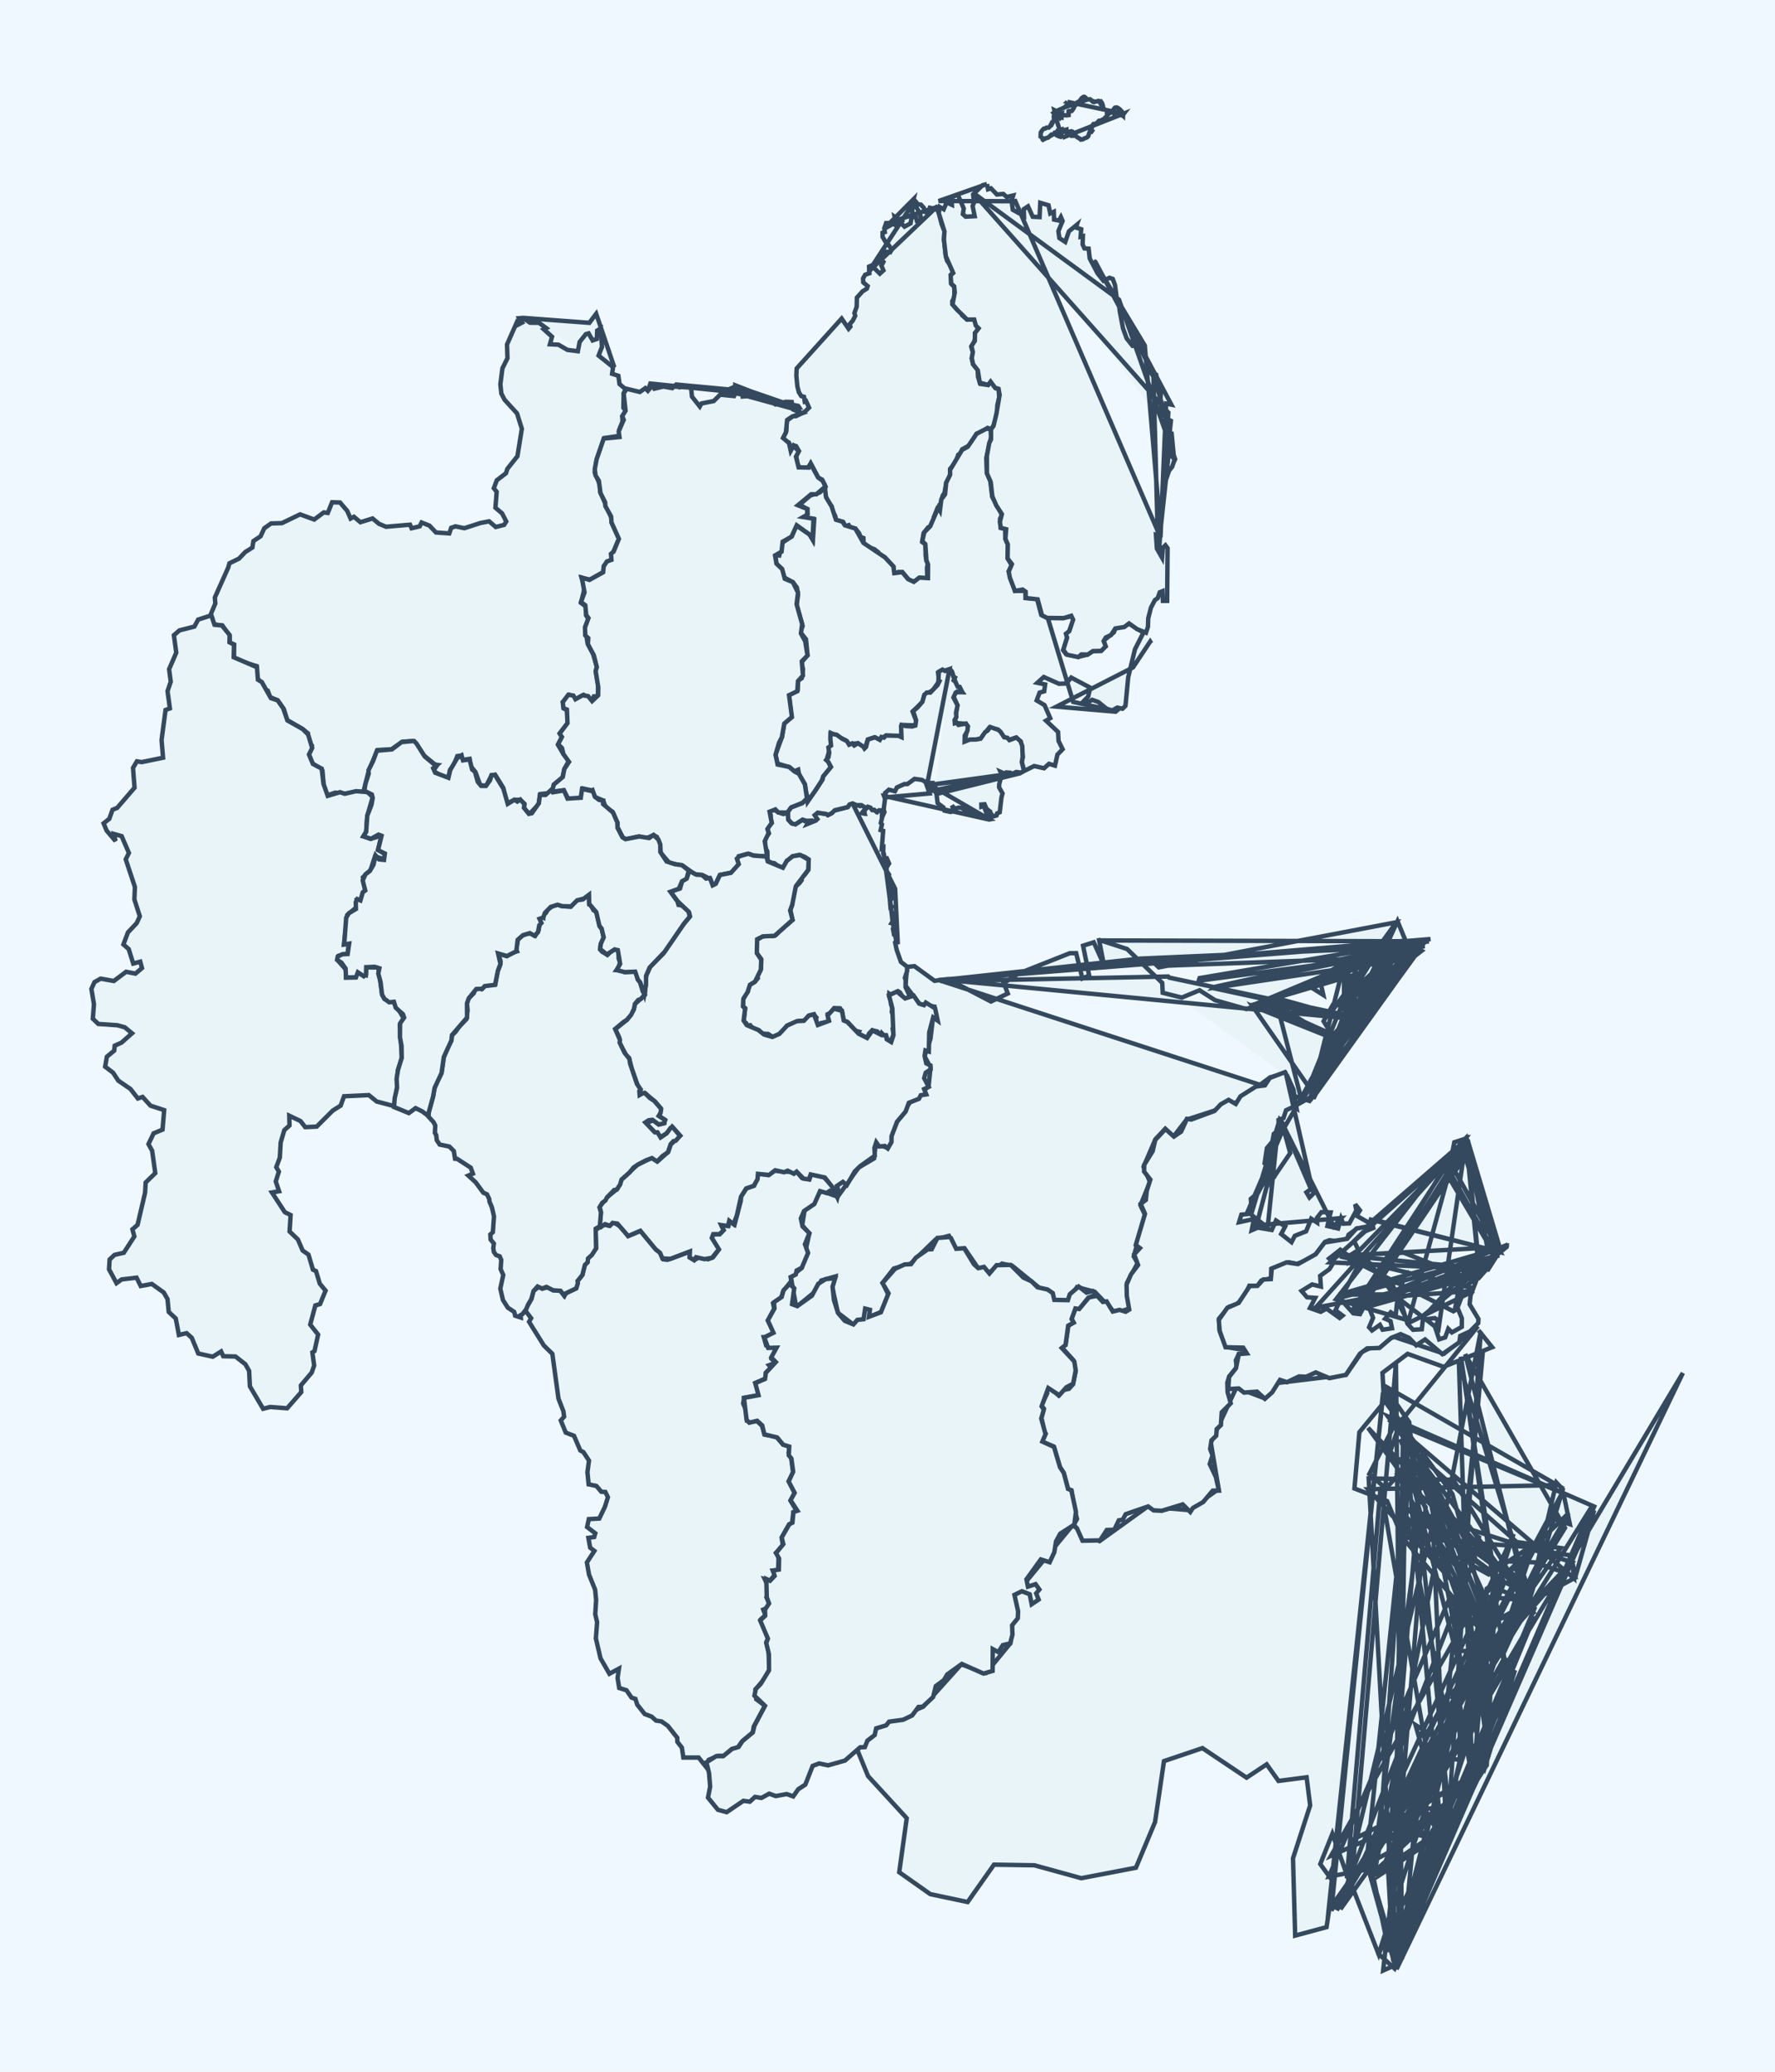
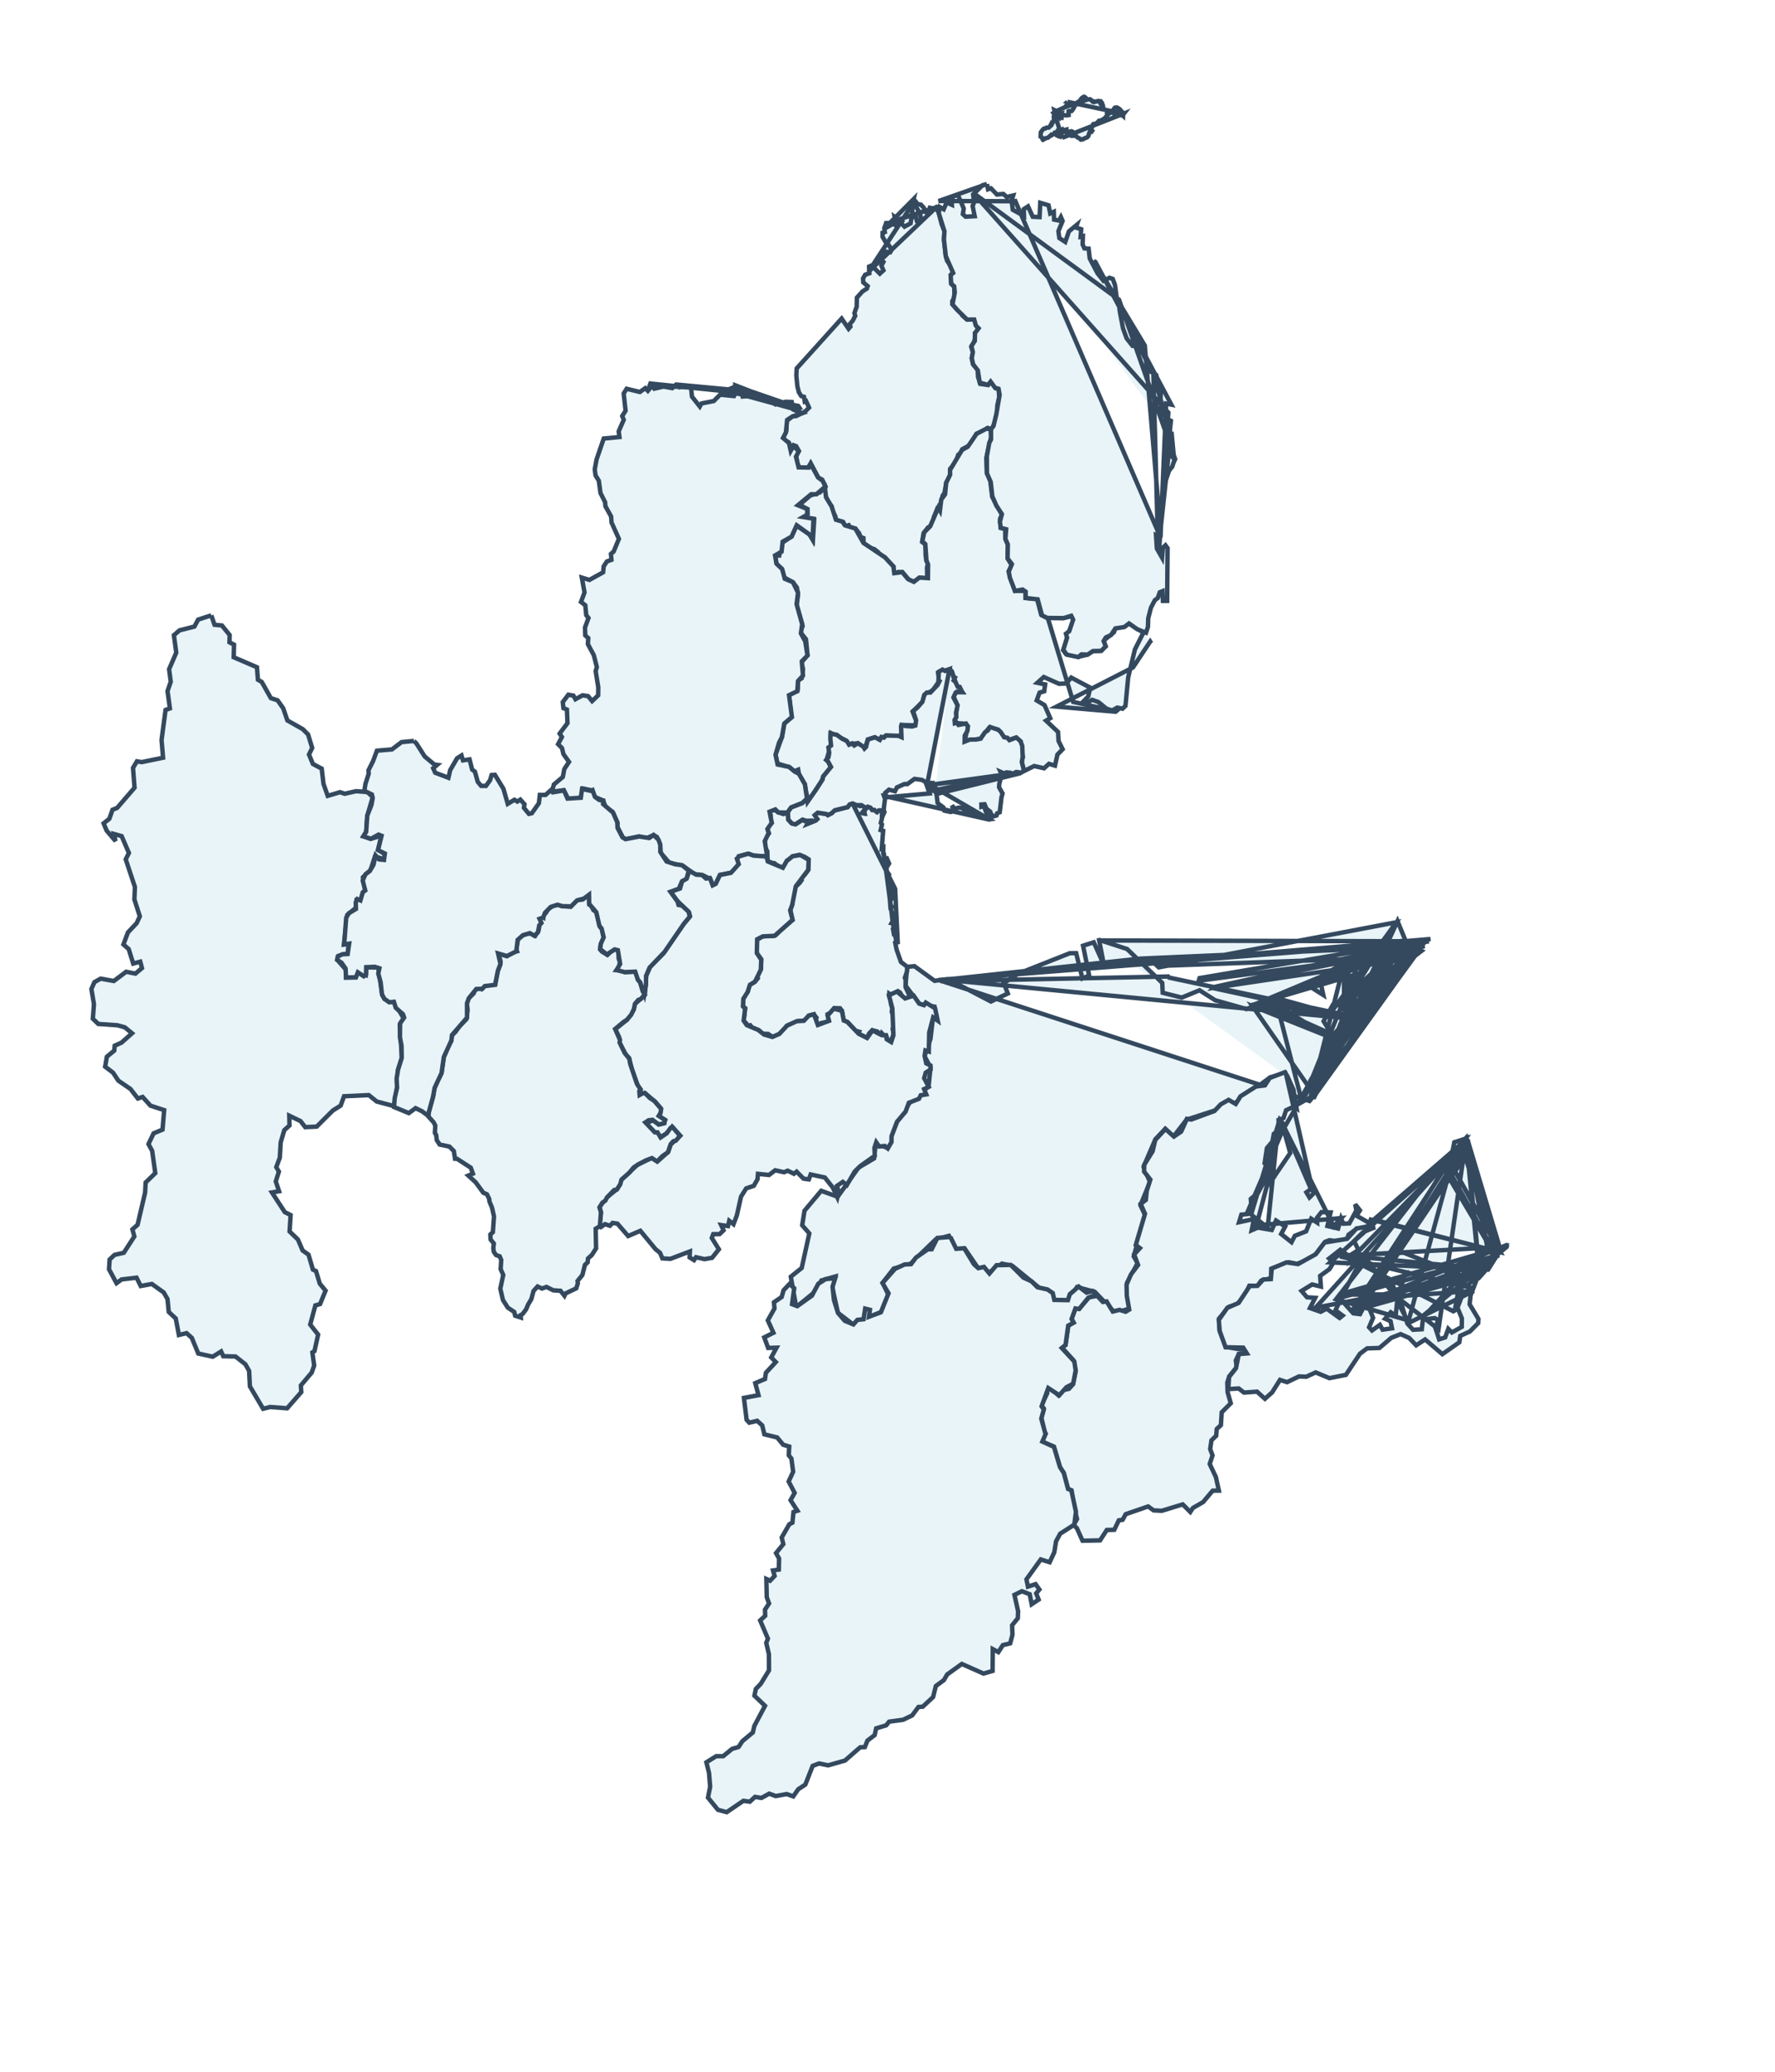
<svg xmlns="http://www.w3.org/2000/svg" viewBox="0 0 600 700">
  <defs>
    <style>
      .city-area {
        fill: #e8f4f8;
        stroke: #34495e;
        stroke-width: 1.5;
        cursor: pointer;
        transition: fill 0.2s;
      }
      .city-area:hover {
        fill: #a8d5ea;
        stroke: #2c3e50;
        stroke-width: 2;
      }
      .city-label {
        font-size: 12px;
        fill: #2c3e50;
        pointer-events: none;
        text-anchor: middle;
      }
    </style>
  </defs>
-   <rect width="600" height="700" fill="#f0f8ff" />
  <g id="city-44201" class="city-group">
    <path class="city-area" d="M 371.26,317.48 L 380.99,320.65 L 392.87,332.1 L 393.03,335.44 L 399.48,337.06 L 405.48,334.59 L 410.74,337.95 L 421.36,340.95 L 441.61,332.59 L 447.32,336.19 L 446.01,330.22 L 455.22,324.83 L 459.81,324.97 L 460.1,328.57 L 454.55,339.77 L 450.54,339.52 L 447.41,345.06 L 449.66,348.69 L 447.85,356.8 L 443.24,364.64 L 446.5,365.88 L 443.3,370.56 L 438.13,373.46 L 434.53,362.59 L 429.38,364.0 L 416.92,373.16 L 401.1,378.3 L 396.65,384.06 L 393.87,381.41 L 390.55,384.94 L 386.56,394.23 L 388.72,399.39 L 385.5,407.23 L 387.06,410.55 L 383.24,424.53 L 384.55,426.78 L 380.99,433.37 L 381.8,442.13 L 376.96,443.62 L 370.05,436.47 L 364.06,434.88 L 361.0,439.46 L 356.41,439.3 L 342.21,427.71 L 338.71,426.95 L 334.2,430.07 L 330.65,428.52 L 326.11,421.89 L 323.21,422.19 L 320.78,417.56 L 316.32,418.74 L 307.76,427.04 L 302.12,428.61 L 298.37,433.42 L 300.25,437.39 L 297.86,443.29 L 288.4,447.53 L 283.23,443.56 L 281.34,434.94 L 282.32,431.3 L 277.64,432.65 L 276.03,436.02 L 269.15,441.64 L 267.31,431.38 L 271.0,428.42 L 273.57,416.75 L 271.16,413.98 L 271.95,409.07 L 277.59,402.35 L 283.15,404.35 L 290.19,394.52 L 295.47,391.4 L 296.04,386.23 L 299.72,387.77 L 303.21,379.02 L 307.6,372.42 L 313.89,367.06 L 314.54,360.66 L 312.53,356.87 L 314.52,351.04 L 315.82,340.11 L 310.77,339.24 L 306.07,332.99 L 306.62,326.68 L 309.11,326.45 L 315.92,331.4 L 320.39,330.8 L 334.97,338.39 L 340.67,335.68 L 339.3,332.17 L 344.32,328.92 L 361.65,322.06 L 363.77,322.05 L 365.88,330.6 L 368.17,329.62 L 366.1,319.54 L 369.72,318.38 L 373.13,325.94 L 371.55,317.76 L 481.29,318.05 L 476.99,323.2 L 473.67,319.06 L 481.09,317.94 L 456.02,343.18 L 395.2,330.31 L 394.88,329.94 L 317.92,331.52 L 318.71,331.16 L 482.99,318.11 L 481.6,317.93 L 409.39,333.7 L 449.7,342.42 L 472.01,311.61 L 391.7,326.85 L 391.21,326.39 L 476.87,323.28 L 479.8,321.44 L 405.2,331.37 L 405.49,330.48 L 483.55,317.28 L 317.25,331.11 L 442.64,371.99 L 476.55,323.91 L 410.26,333.76 L 410.51,333.52 L 481.6,319.69 L 385.38,323.9 L 319.35,331.03 L 457.67,344.26 L 473.55,319.41 L 477.18,323.86 L 480.52,321.28 L 473.83,318.04 L 449.02,353.41 L 443.69,371.22 L 458.41,332.53 L 442.97,371.74 L 473.23,319.15 L 474.87,318.45 L 456.4,335.66 L 477.05,323.19 L 473.89,318.61 L 456.17,337.84 L 477.24,323.02 L 472.4,311.23 L 457.16,344.28 L 446.56,357.53 L 479.73,321.03 L 444.06,369.99 L 471.93,311.38 L 454.32,339.69 L 454.33,325.56 L 442.65,372.05 L 476.39,322.55 L 455.56,343.29 L 474.14,319.33 L 454.47,339.73 L 457.27,344.34 L 455.27,324.64 L 459.58,324.7 L 441.15,370.21 L 456.07,344.84 L 460.06,328.72 L 424.55,339.18 L 448.95,348.88 L 425.95,338.59 L 473.56,318.67 L 481.26,318.6 L 477.39,323.29 L 474.09,319.15 L 446.45,363.89 L 443.7,371.11 L 479.78,320.81 L 475.49,321.06 L 428.94,338.0 L 425.83,338.61 L 474.31,319.37 L 438.82,372.81 L 454.96,343.52 L 444.08,369.66 L 423.38,339.94 L 449.83,350.53 L 444.79,367.92 L 455.8,343.24 L 481.2,318.79 L 453.35,325.59 L 456.84,342.99 L 444.01,371.2 L 457.12,344.65 L 425.86,338.64 L 428.64,337.75 L 449.76,350.71 L 479.17,317.89 L 457.3,344.4 L 431.07,337.12 L 439.93,371.59 L 476.32,322.28 L 476.9,323.81 L 449.75,351.02 L 443.91,370.06" data-city-code="44201" data-city-name="大分市" />
  </g>
  <g id="city-44202" class="city-group">
    <path class="city-area" d="M 288.32,271.85 L 288.98,271.74 L 290.74,272.36 L 291.43,272.12 L 292.73,272.99 L 291.48,274.53 L 292.23,274.73 L 292.04,274.04 L 293.36,272.56 L 294.08,272.67 L 294.97,273.69 L 295.74,273.64 L 296.57,274.35 L 297.13,273.79 L 298.32,273.84 L 298.12,276.53 L 297.74,278.08 L 298.13,278.55 L 297.69,280.47 L 298.53,280.71 L 298.07,286.63 L 298.59,286.36 L 298.55,288.29 L 299.1,290.17 L 299.79,290.03 L 300.54,291.76 L 299.68,293.12 L 299.72,294.3 L 300.55,295.54 L 300.2,297.4 L 300.71,298.68 L 301.26,298.96 L 301.3,303.8 L 300.83,304.38 L 300.99,306.38 L 301.87,305.91 L 301.21,306.9 L 301.72,311.3 L 301.36,311.92 L 302.01,312.08 L 302.19,313.33 L 301.84,313.83 L 302.18,315.64 L 302.51,315.62 L 302.96,317.9 L 302.57,318.4 L 303.09,320.88 L 304.54,325.02 L 306.63,326.63 L 306.6,328.2 L 305.87,330.38 L 306.13,331.13 L 306.1,333.52 L 307.77,337.12 L 305.94,337.34 L 305.04,336.74 L 304.24,335.36 L 303.57,334.92 L 301.26,336.25 L 300.59,335.78 L 300.53,336.57 L 301.15,338.05 L 301.16,339.22 L 301.63,340.7 L 301.44,341.87 L 301.96,343.35 L 302.06,346.84 L 301.74,347.57 L 302.06,349.51 L 301.49,350.86 L 301.6,351.66 L 300.29,351.94 L 299.48,349.81 L 298.78,349.85 L 298.13,349.16 L 297.94,349.79 L 296.54,348.51 L 294.82,348.1 L 293.76,349.2 L 293.13,350.66 L 290.11,349.24 L 290.4,348.59 L 289.12,348.25 L 286.52,345.35 L 285.17,344.76 L 284.62,341.64 L 283.97,340.68 L 282.05,340.62 L 280.85,342.18 L 279.78,342.68 L 280.22,345.19 L 277.55,345.67 L 276.76,346.53 L 276.23,346.0 L 275.75,344.54 L 275.98,343.83 L 275.08,342.74 L 273.36,343.18 L 272.62,344.44 L 271.62,344.86 L 269.83,345.0 L 265.94,346.64 L 264.8,348.22 L 263.32,349.48 L 261.22,350.39 L 259.65,349.35 L 257.6,349.25 L 256.51,348.09 L 254.29,347.3 L 253.6,346.4 L 252.45,346.5 L 252.24,345.73 L 251.39,345.0 L 251.88,340.61 L 251.13,340.0 L 251.19,337.7 L 252.06,335.91 L 252.78,335.01 L 252.88,333.81 L 253.47,332.76 L 255.17,331.72 L 256.18,330.5 L 256.01,329.76 L 257.25,327.27 L 257.3,324.05 L 255.86,322.12 L 255.6,319.33 L 255.94,317.36 L 256.98,316.89 L 257.35,316.18 L 257.96,316.39 L 259.5,316.08 L 261.09,316.29 L 262.21,315.95 L 263.92,314.25 L 267.88,310.85 L 267.17,307.44 L 267.83,305.54 L 267.63,303.62 L 268.17,303.1 L 268.89,299.62 L 270.31,298.33 L 271.0,297.35 L 270.89,296.64 L 272.29,295.21 L 273.21,293.91 L 273.3,290.33 L 271.97,289.49 L 270.12,288.84 L 267.85,289.39 L 266.74,290.5 L 266.05,290.78 L 264.99,292.9 L 263.52,293.07 L 261.76,291.65 L 260.71,291.49 L 259.45,290.81 L 259.37,287.62 L 258.64,286.37 L 258.53,284.06 L 258.95,282.93 L 259.92,281.58 L 259.41,280.1 L 260.03,278.79 L 260.87,278.04 L 260.49,276.57 L 260.52,275.42 L 259.98,274.83 L 260.24,274.12 L 261.75,273.56 L 263.08,274.48 L 264.81,275.04 L 266.24,274.56 L 266.47,276.92 L 267.53,278.13 L 269.04,278.43 L 271.34,276.93 L 271.96,277.39 L 272.87,276.93 L 273.6,277.17 L 272.99,278.33 L 275.61,277.27 L 276.22,276.78 L 275.47,275.91 L 275.41,275.16 L 276.43,274.58 L 279.53,275.08 L 279.8,275.38 L 281.2,274.71 L 281.93,273.89 L 286.56,272.69 L 287.24,271.73 L 288.26,271.62 L 302.58,300.3 L 303.49,319.02 L 302.26,314.93 L 298.72,288.06 L 302.35,315.43 L 302.09,314.19 L 301.7,307.95" data-city-code="44202" data-city-name="別府市" />
  </g>
  <g id="city-44203" class="city-group">
-     <path class="city-area" d="M 176.87,107.43 L 179.14,109.03 L 182.19,109.07 L 184.64,110.85 L 183.81,111.27 L 186.61,113.77 L 185.89,116.33 L 188.79,116.47 L 191.81,118.22 L 195.33,118.67 L 195.94,115.53 L 198.03,112.91 L 198.97,112.65 L 200.32,115.02 L 201.75,114.53 L 201.87,111.71 L 203.13,110.93 L 203.48,117.22 L 202.34,120.13 L 207.23,124.05 L 206.91,126.29 L 209.03,126.98 L 209.42,129.78 L 211.48,131.49 L 210.83,132.86 L 210.72,137.81 L 211.56,138.8 L 210.35,140.77 L 210.43,142.43 L 209.3,145.22 L 209.51,147.24 L 204.24,148.01 L 201.76,155.08 L 201.02,159.58 L 202.8,163.83 L 202.88,166.16 L 206.68,175.02 L 206.73,176.55 L 209.23,182.0 L 207.24,186.7 L 206.66,189.18 L 204.2,191.13 L 203.88,193.34 L 199.42,195.85 L 196.6,195.23 L 197.65,198.56 L 196.39,203.7 L 198.1,204.94 L 198.16,207.99 L 198.87,209.11 L 197.79,211.95 L 198.64,217.45 L 200.47,220.92 L 201.75,225.34 L 201.37,226.83 L 202.16,231.38 L 202.17,235.18 L 200.73,235.31 L 200.23,236.74 L 197.28,234.78 L 194.62,236.23 L 192.46,234.84 L 190.25,237.19 L 190.61,239.37 L 191.72,240.05 L 191.83,244.43 L 189.24,247.74 L 189.94,249.01 L 188.66,251.74 L 190.46,254.79 L 192.65,256.39 L 190.76,259.87 L 190.1,262.84 L 187.21,265.1 L 186.97,266.59 L 185.45,268.0 L 182.7,268.28 L 182.02,271.81 L 178.93,275.06 L 177.12,273.03 L 177.19,271.5 L 175.74,270.23 L 173.81,270.25 L 171.61,271.45 L 170.69,269.71 L 170.12,266.2 L 167.4,261.82 L 166.1,262.07 L 164.37,265.47 L 162.33,265.31 L 160.78,260.99 L 159.01,258.69 L 158.72,256.41 L 156.27,256.79 L 156.0,255.27 L 154.58,255.47 L 153.47,258.32 L 152.11,260.14 L 151.57,262.76 L 149.86,262.65 L 146.48,260.44 L 147.6,258.77 L 143.32,255.29 L 139.97,250.4 L 136.13,250.59 L 132.33,253.16 L 127.58,253.43 L 124.63,260.49 L 122.86,267.5 L 116.25,268.18 L 113.32,267.81 L 110.51,268.78 L 109.38,265.04 L 109.0,260.44 L 105.57,257.87 L 104.44,255.04 L 105.43,251.92 L 104.06,250.03 L 104.09,247.77 L 102.28,246.32 L 97.07,243.3 L 95.97,239.64 L 93.87,236.62 L 91.31,235.54 L 90.52,233.37 L 89.38,232.81 L 86.87,228.78 L 86.78,225.07 L 80.87,223.29 L 79.05,222.24 L 79.1,217.74 L 77.68,217.12 L 77.6,214.97 L 75.19,211.34 L 72.27,210.98 L 71.31,207.39 L 72.78,203.91 L 72.63,201.87 L 77.13,191.8 L 77.55,190.33 L 80.81,188.73 L 82.89,186.53 L 85.31,185.01 L 85.66,182.81 L 88.08,181.2 L 89.34,178.48 L 91.63,176.86 L 95.3,176.75 L 101.44,173.79 L 106.22,175.54 L 109.45,173.13 L 110.8,173.31 L 112.26,169.7 L 114.95,169.79 L 117.38,172.63 L 118.5,175.21 L 119.64,174.61 L 121.83,176.44 L 125.94,175.18 L 128.11,176.99 L 130.49,177.98 L 138.59,177.28 L 139.13,178.49 L 141.88,177.83 L 142.51,176.54 L 145.17,177.6 L 147.37,179.91 L 151.86,180.23 L 152.52,178.33 L 153.95,177.84 L 156.97,178.47 L 162.39,176.71 L 165.33,176.14 L 167.58,178.06 L 170.41,177.34 L 171.13,176.2 L 169.71,173.45 L 167.47,171.55 L 167.89,166.18 L 166.92,164.97 L 167.93,162.27 L 171.03,159.9 L 171.5,158.41 L 174.9,154.15 L 176.4,144.88 L 174.77,139.67 L 170.55,135.06 L 169.47,132.97 L 169.14,129.85 L 169.84,124.43 L 171.53,121.04 L 171.39,116.38 L 175.14,107.91 L 175.09,109.72 L 176.5,108.98 L 175.55,107.51 L 176.83,107.4 L 199.21,109.08 L 201.53,106.01 L 207.66,124.12" data-city-code="44203" data-city-name="中津市" />
-   </g>
+     </g>
  <g id="city-44204" class="city-group">
    <path class="city-area" d="M 71.42,207.91 L 72.51,211.09 L 75.02,211.34 L 77.63,214.56 L 77.57,217.02 L 79.11,217.81 L 79.0,222.07 L 86.86,225.45 L 87.18,229.66 L 88.49,230.43 L 91.56,235.88 L 93.83,236.62 L 95.74,239.32 L 97.14,243.42 L 102.36,246.37 L 104.14,248.16 L 105.53,252.71 L 104.44,254.94 L 105.77,258.12 L 108.75,259.71 L 109.35,264.85 L 110.78,268.9 L 114.94,267.66 L 116.53,268.19 L 120.37,267.32 L 124.22,267.63 L 126.0,269.3 L 124.14,275.67 L 123.78,281.02 L 122.88,282.51 L 125.22,283.44 L 128.95,282.34 L 127.8,287.02 L 130.12,288.67 L 130.1,290.38 L 126.75,289.36 L 125.24,294.01 L 122.69,296.41 L 123.41,300.67 L 121.95,304.2 L 120.53,304.13 L 120.45,306.59 L 117.37,309.17 L 116.25,319.11 L 117.9,318.86 L 117.53,322.09 L 114.45,322.96 L 114.11,324.41 L 116.9,327.59 L 116.98,330.27 L 120.22,330.27 L 120.86,328.66 L 123.64,329.49 L 123.77,326.84 L 127.87,326.9 L 129.19,336.12 L 129.99,337.54 L 133.35,338.83 L 136.48,344.11 L 135.14,346.29 L 135.85,357.37 L 134.52,361.54 L 134.16,367.7 L 133.18,373.73 L 127.33,372.17 L 124.66,370.01 L 116.3,370.4 L 115.15,373.56 L 112.48,375.24 L 107.05,380.66 L 103.17,380.83 L 101.59,378.79 L 97.78,376.97 L 97.86,380.28 L 96.11,381.84 L 94.88,385.98 L 94.58,391.15 L 93.39,394.36 L 94.27,395.87 L 93.22,399.18 L 94.34,402.49 L 91.92,402.9 L 96.27,409.56 L 98.23,410.53 L 97.89,416.09 L 100.7,418.79 L 102.3,422.52 L 104.28,423.91 L 105.78,428.98 L 106.81,429.46 L 108.1,433.72 L 110.05,436.08 L 108.19,440.61 L 106.6,441.07 L 104.86,447.54 L 107.53,450.92 L 106.31,456.5 L 105.59,456.95 L 106.2,461.38 L 105.36,463.77 L 101.7,468.1 L 101.84,470.35 L 97.06,475.83 L 91.28,475.39 L 88.94,475.99 L 84.47,468.41 L 84.21,463.19 L 82.94,460.95 L 79.61,458.33 L 75.47,458.24 L 74.74,456.63 L 71.92,458.4 L 67.02,457.32 L 64.83,452.02 L 63.06,450.44 L 60.47,451.05 L 59.41,445.49 L 57.04,443.27 L 56.62,438.92 L 55.35,436.7 L 51.33,433.82 L 47.57,434.51 L 46.16,431.7 L 41.11,432.29 L 39.38,433.55 L 36.85,428.86 L 37.06,425.55 L 38.72,423.99 L 41.85,423.28 L 45.41,417.77 L 44.76,415.37 L 46.5,413.84 L 49.04,402.99 L 49.24,399.53 L 52.49,396.38 L 51.43,388.83 L 50.19,386.56 L 51.92,382.93 L 54.94,381.67 L 55.49,375.09 L 50.86,373.57 L 48.2,370.63 L 46.6,371.15 L 44.09,367.93 L 40.01,365.14 L 38.21,362.43 L 35.54,360.41 L 36.12,357.04 L 38.62,354.97 L 38.77,353.31 L 41.08,352.28 L 44.63,349.12 L 42.17,347.1 L 39.67,346.41 L 33.23,345.97 L 31.38,344.2 L 31.76,339.29 L 30.89,334.15 L 31.94,331.83 L 34.03,330.66 L 38.48,331.46 L 42.63,328.34 L 45.78,328.96 L 47.99,327.09 L 47.41,324.93 L 45.03,325.56 L 43.51,320.68 L 41.72,319.11 L 43.25,315.03 L 46.19,311.93 L 47.26,309.6 L 45.43,303.91 L 45.6,299.69 L 42.5,290.35 L 43.57,288.2 L 41.12,282.51 L 38.52,281.77 L 39.05,284.17 L 36.04,280.64 L 35.02,278.19 L 36.96,276.65 L 38.03,273.6 L 39.61,272.96 L 45.48,266.15 L 44.96,259.46 L 46.28,257.24 L 47.91,257.5 L 55.12,256.01 L 54.61,250.03 L 55.96,239.88 L 57.43,239.35 L 56.63,233.5 L 57.72,230.34 L 57.16,226.11 L 59.58,220.52 L 58.78,214.62 L 60.68,212.98 L 65.72,211.7 L 66.97,209.35 L 71.42,207.91" data-city-code="44204" data-city-name="日田市" />
  </g>
  <g id="city-44205" class="city-group">
-     <path class="city-area" d="M 499.78,449.46 L 504.39,455.19 L 487.97,461.81 L 475.82,457.43 L 467.32,463.85 L 467.84,473.79 L 459.51,483.91 L 457.84,502.92 L 468.88,507.17 L 474.34,520.2 L 482.73,515.42 L 491.32,528.1 L 500.09,518.87 L 497.36,528.73 L 503.23,531.96 L 516.3,523.27 L 531.07,525.55 L 532.47,532.56 L 519.77,528.24 L 515.89,536.08 L 512.04,529.66 L 502.54,536.8 L 502.15,548.89 L 494.53,538.66 L 492.87,557.87 L 500.03,557.73 L 498.89,565.75 L 489.4,572.77 L 482.5,585.38 L 478.49,582.82 L 483.98,602.69 L 485.05,593.59 L 493.44,594.6 L 493.43,586.19 L 502.7,593.77 L 488.09,610.32 L 477.18,611.99 L 473.45,623.5 L 465.88,617.22 L 457.2,621.62 L 456.36,636.52 L 450.38,619.6 L 446.29,629.82 L 450.71,635.89 L 448.41,651.14 L 437.8,654.0 L 437.07,627.88 L 442.87,610.01 L 441.67,600.51 L 432.17,601.74 L 428.17,596.13 L 421.38,600.63 L 406.46,590.65 L 393.46,595.04 L 390.44,615.62 L 383.97,631.06 L 365.51,634.6 L 349.67,630.24 L 335.99,630.03 L 327.09,642.65 L 314.46,639.98 L 303.96,632.58 L 306.5,614.33 L 293.43,600.1 L 289.76,591.17 L 296.9,583.32 L 312.07,576.63 L 324.91,562.35 L 333.32,565.23 L 341.56,555.17 L 342.89,539.16 L 362.51,515.39 L 371.68,520.7 L 387.92,509.03 L 401.88,510.23 L 411.94,503.11 L 409.29,487.4 L 417.91,468.83 L 427.31,472.39 L 431.6,467.31 L 455.01,464.47 L 460.37,456.78 L 471.17,451.67 L 488.12,457.38 L 499.59,448.12 L 473.26,480.58 L 469.33,492.31 L 476.61,493.76 L 468.5,502.96 L 462.86,498.04 L 471.65,480.9 L 528.48,504.57 L 530.66,515.0 L 524.31,512.98 L 462.76,627.27 L 469.54,659.52 L 481.92,509.27 L 462.43,482.41 L 517.11,540.33 L 528.27,503.21 L 526.1,500.92 L 517.02,539.51 L 507.84,559.51 L 480.66,493.88 L 468.99,630.22 L 470.43,627.65 L 471.76,665.24 L 462.66,499.54 L 491.25,499.97 L 518.75,545.45 L 469.1,478.55 L 538.88,509.03 L 471.41,665.12 L 466.04,660.22 L 490.94,608.32 L 471.39,663.12 L 538.48,508.35 L 462.66,630.51 L 472.48,663.58 L 474.85,509.38 L 508.47,534.72 L 471.56,627.01 L 473.42,624.53 L 505.11,538.61 L 478.56,614.72 L 568.86,463.89 L 472.07,665.36 L 487.39,622.04 L 474.38,478.6 L 470.86,662.11 L 518.69,546.16 L 473.04,623.99 L 465.12,628.22 L 453.12,645.07 L 511.64,518.29 L 466.01,660.29 L 456.78,636.65 L 471.87,460.61 L 473.95,661.92 L 478.16,617.03 L 483.48,612.96 L 470.96,662.68 L 469.13,630.29 L 502.56,549.12 L 471.81,627.13 L 467.54,665.8 L 472.1,663.77 L 538.87,510.29 L 532.43,533.08 L 502.18,549.46 L 475.4,512.45 L 475.5,491.39 L 466.22,623.6 L 477.85,614.62 L 449.91,627.04 L 496.7,545.28 L 503.16,593.29 L 470.93,661.87 L 463.16,633.65 L 490.71,608.55 L 484.16,618.61 L 471.65,664.96 L 469.3,630.6 L 474.73,622.05 L 502.56,596.45 L 505.6,535.32 L 493.8,458.36 L 508.47,560.29 L 469.28,630.38 L 449.18,634.06 L 490.12,539.77 L 501.58,559.08 L 487.33,621.72 L 476.81,619.43 L 501.51,598.14 L 480.93,609.99 L 485.99,618.95 L 464.46,633.55 L 500.53,449.87 L 489.63,614.63 L 502.58,546.96 L 462.45,503.18 L 526.4,501.77 L 467.68,468.06 L 476.36,480.53 L 489.53,609.63 L 486.27,619.73 L 467.66,617.59 L 501.9,597.33 L 502.82,543.41 L 467.09,619.75 L 530.25,511.25 L 502.44,538.14 L 471.06,664.49 L 518.92,542.87 L 488.76,614.39 L 478.07,616.69 L 502.71,548.08 L 502.17,596.98 L 488.81,617.81 L 484.33,514.86 L 455.27,634.63 L 466.68,502.38 L 487.21,619.77 L 466.19,633.65 L 493.17,574.18 L 497.68,601.64 L 493.16,460.53 L 517.35,539.6 L 471.93,497.55 L 480.04,512.37 L 463.78,633.52 L 497.94,601.5 L 502.61,546.59 L 490.94,504.75 L 467.31,472.35 L 450.04,645.49 L 504.08,558.89 L 467.96,469.22 L 505.19,558.0 L 516.6,535.72 L 461.63,631.97 L 475.94,494.91 L 502.05,596.76 L 512.12,564.27 L 471.34,663.48 L 518.12,522.83 L 474.03,519.45 L 508.9,560.73 L 449.1,645.47 L 467.64,470.32 L 498.56,526.26 L 451.88,645.43 L 503.77,558.32 L 474.57,479.39 L 470.36,480.47 L 532.03,533.28 L 531.51,527.45 L 517.96,541.72 L 505.04,536.33 L 501.92,548.66 L 517.49,543.52 L 500.57,559.79 L 506.37,533.46 L 516.67,538.59 L 527.52,523.04 L 512.7,521.02 L 473.41,486.32 L 500.05,560.49 L 516.27,540.65 L 495.29,457.57 L 529.01,516.26 L 491.96,575.77 L 508.21,533.19 L 490.63,574.16 L 528.39,503.81 L 495.29,569.3 L 480.95,493.2 L 501.94,539.46 L 516.17,540.8 L 492.6,575.55 L 507.72,533.6 L 474.95,509.45 L 516.64,535.04 L 493.46,585.87 L 492.8,548.8 L 501.28,456.37 L 488.75,579.37 L 474.89,509.6 L 531.47,527.89 L 504.62,558.46 L 481.66,512.0 L 517.14,537.9 L 488.68,512.97 L 502.72,548.66 L 493.3,585.84 L 520.32,527.94 L 507.86,527.52" data-city-code="44205" data-city-name="佐伯市" />
-   </g>
+     </g>
  <g id="city-44206" class="city-group">
    <path class="city-area" d="M 434.94,363.12 L 437.22,368.14 L 438.28,374.47 L 437.42,373.87 L 434.73,375.12 L 433.86,377.78 L 432.18,378.4 L 432.27,381.84 L 430.58,383.11 L 430.1,385.71 L 428.25,387.92 L 427.48,393.03 L 429.04,394.01 L 430.42,390.72 L 429.69,396.53 L 430.39,397.67 L 427.76,398.72 L 424.87,403.33 L 422.81,405.07 L 422.98,407.45 L 421.62,410.22 L 419.62,410.4 L 418.84,412.95 L 423.87,411.87 L 423.1,415.68 L 425.17,414.78 L 429.89,415.58 L 431.33,412.39 L 434.44,414.39 L 433.07,416.94 L 436.57,419.7 L 437.69,417.55 L 441.5,416.04 L 443.22,411.77 L 445.22,413.08 L 445.16,411.5 L 446.69,409.55 L 449.78,409.65 L 448.71,414.24 L 452.31,415.08 L 453.31,411.67 L 454.08,413.45 L 456.11,413.36 L 458.48,408.99 L 458.09,406.9 L 459.7,408.95 L 458.54,410.75 L 463.39,413.51 L 461.12,415.02 L 458.84,415.01 L 455.85,417.18 L 455.36,418.54 L 452.44,419.46 L 449.39,419.04 L 447.96,419.58 L 444.76,423.77 L 442.29,425.6 L 438.35,427.04 L 435.72,426.5 L 429.72,428.72 L 429.72,431.85 L 426.33,432.68 L 425.04,434.47 L 422.31,434.42 L 421.06,437.12 L 418.26,440.66 L 415.43,441.54 L 412.03,445.56 L 412.25,449.51 L 414.36,455.1 L 419.38,455.94 L 421.49,455.76 L 421.57,457.24 L 418.72,457.56 L 417.75,459.64 L 418.06,461.95 L 415.52,465.04 L 414.86,467.15 L 414.96,470.35 L 416.03,474.13 L 412.98,477.18 L 412.7,481.51 L 411.29,482.84 L 411.11,485.11 L 409.51,486.66 L 409.07,489.59 L 409.87,491.75 L 408.92,494.65 L 411.0,499.04 L 412.01,503.64 L 409.93,503.66 L 406.68,507.52 L 403.23,509.51 L 402.35,510.85 L 399.79,508.3 L 392.72,510.46 L 389.94,510.32 L 388.1,508.99 L 380.51,511.61 L 379.49,513.49 L 378.19,513.69 L 376.66,516.87 L 374.13,516.95 L 371.85,520.46 L 365.93,520.58 L 364.03,516.36 L 362.94,515.23 L 364.06,513.23 L 362.96,508.8 L 362.2,503.59 L 361.04,503.15 L 359.57,497.66 L 358.29,495.7 L 356.23,488.76 L 352.81,487.35 L 352.12,486.13 L 353.41,484.37 L 351.07,481.59 L 352.53,481.32 L 352.03,479.03 L 352.85,475.91 L 352.02,474.84 L 353.97,470.76 L 353.37,469.51 L 355.52,469.32 L 357.78,471.44 L 359.11,469.75 L 361.33,469.25 L 362.71,467.71 L 363.63,463.2 L 362.76,459.5 L 358.73,455.06 L 360.17,454.46 L 361.12,447.91 L 362.89,446.83 L 362.24,445.57 L 363.58,441.96 L 364.84,442.12 L 368.1,438.35 L 370.87,437.83 L 372.8,439.9 L 374.06,439.72 L 376.15,443.13 L 378.43,442.58 L 380.49,443.21 L 381.71,442.48 L 380.89,437.86 L 380.81,434.05 L 382.3,430.6 L 384.7,427.42 L 383.37,423.84 L 385.32,421.71 L 383.93,420.64 L 387.04,410.12 L 385.58,406.76 L 387.32,405.44 L 387.64,402.35 L 388.85,398.55 L 386.74,395.85 L 386.78,393.56 L 389.62,388.98 L 390.51,385.16 L 393.97,381.47 L 396.81,384.02 L 399.26,382.35 L 401.21,378.04 L 402.68,378.27 L 410.52,375.38 L 412.65,373.13 L 415.3,371.62 L 417.72,373.0 L 419.32,370.41 L 424.58,367.1 L 427.58,366.72 L 429.22,364.21 L 434.33,362.27 L 434.71,362.9 L 443.62,401.89 L 444.06,403.19 L 442.64,404.6 L 441.6,402.86 L 443.15,401.75 L 434.1,380.75 L 433.53,380.22 L 436.14,389.58 L 429.98,398.63 L 431.21,383.56 L 431.77,383.04 L 428.5,414.81 L 422.91,410.37 L 432.56,378.3 L 434.28,380.26 L 421.29,410.44 L 429.98,394.15 L 424.72,414.03 L 453.4,411.57 L 450.82,414.36 L 433.79,380.28 L 434.49,380.34 L 437.95,374.44" data-city-code="44206" data-city-name="臼杵市" />
  </g>
  <g id="city-44207" class="city-group">
    <path class="city-area" d="M 463.59,411.96 L 464.22,414.91 L 460.81,416.29 L 457.72,419.31 L 459.18,422.37 L 455.97,424.38 L 453.07,422.26 L 449.28,425.23 L 450.71,426.65 L 449.41,428.8 L 446.25,431.09 L 446.5,434.7 L 443.53,433.99 L 439.96,436.18 L 441.8,438.31 L 444.58,438.52 L 442.8,441.96 L 446.42,443.23 L 448.44,442.16 L 452.83,445.31 L 453.83,444.5 L 451.41,442.72 L 453.19,439.0 L 457.45,443.74 L 459.72,444.02 L 461.66,440.34 L 463.27,439.71 L 463.0,442.39 L 464.14,445.26 L 462.79,448.45 L 463.77,449.53 L 466.45,447.64 L 467.35,449.27 L 470.54,448.8 L 470.04,446.38 L 468.22,445.57 L 470.11,443.39 L 471.77,444.57 L 472.5,437.6 L 470.46,433.81 L 474.86,430.76 L 473.25,436.07 L 473.65,440.39 L 475.75,447.23 L 477.65,449.3 L 480.61,449.12 L 480.97,445.88 L 485.0,445.36 L 486.24,446.16 L 485.1,448.39 L 486.47,452.53 L 488.51,451.88 L 489.56,448.98 L 490.77,450.2 L 494.12,448.32 L 494.15,445.45 L 492.67,441.83 L 493.99,438.39 L 494.0,434.18 L 496.07,434.23 L 499.64,431.07 L 497.09,437.71 L 496.78,440.7 L 499.76,445.66 L 499.69,447.03 L 496.86,449.88 L 493.61,451.37 L 493.3,453.53 L 487.56,457.54 L 481.72,452.57 L 478.71,454.55 L 476.32,452.05 L 473.44,450.77 L 470.29,452.03 L 466.29,455.44 L 462.11,455.59 L 459.71,457.38 L 454.94,464.54 L 449.38,465.64 L 444.73,463.71 L 441.55,465.17 L 439.11,465.06 L 435.06,467.0 L 432.68,466.23 L 430.02,470.45 L 427.58,472.62 L 424.9,470.2 L 420.5,470.52 L 418.71,469.13 L 415.17,469.35 L 415.46,465.25 L 417.79,462.29 L 418.75,457.51 L 421.47,457.29 L 420.24,455.34 L 414.27,455.2 L 412.29,449.72 L 411.99,445.96 L 414.85,441.89 L 418.69,440.23 L 422.46,434.52 L 425.05,434.47 L 427.03,432.31 L 429.58,432.18 L 429.89,428.59 L 434.89,426.53 L 438.75,427.11 L 444.76,423.78 L 447.76,419.81 L 455.36,418.58 L 458.52,415.1 L 462.57,414.33 L 463.36,412.07 L 503.01,422.02 L 505.24,424.64 L 504.32,426.77 L 501.03,428.84 L 500.26,423.13 L 502.83,421.79 L 495.57,384.96 L 493.21,388.6 L 490.96,389.14 L 491.6,385.95 L 495.37,384.74 L 490.73,391.32 L 489.32,394.56 L 487.42,392.93 L 490.33,391.02 L 456.3,425.79 L 456.36,425.37 L 491.27,443.05 L 491.74,442.78 L 493.42,433.86 L 498.43,435.42 L 453.49,424.64 L 453.43,424.28 L 502.97,421.57 L 502.76,421.46 L 481.73,444.39 L 481.32,444.33 L 509.27,421.32 L 509.3,420.98 L 452.53,437.44 L 470.97,437.33 L 486.26,449.1 L 495.48,385.55 L 444.49,442.07 L 444.4,441.91 L 496.49,431.95 L 474.5,423.26 L 453.75,424.16 L 499.78,428.52 L 499.98,428.23 L 495.8,384.84 L 464.38,412.09 L 507.15,423.08 L 489.57,391.68 L 506.93,422.96 L 509.71,420.51 L 461.59,440.07 L 496.43,384.95 L 449.66,426.53 L 503.02,428.97 L 506.02,424.21 L 453.32,438.4 L 460.96,424.24 L 470.87,436.97 L 476.2,446.97 L 498.19,436.18 L 462.41,438.66 L 501.76,428.86 L 504.21,426.95 L 499.52,432.21 L 505.4,424.2 L 487.02,393.19 L 491.67,389.57 L 476.16,446.17 L 451.62,438.99 L 486.9,393.69 L 495.11,390.11 L 507.35,422.86 L 496.05,385.03 L 505.94,424.04 L 495.02,390.07 L 462.41,438.59 L 495.32,389.95 L 506.08,424.41 L 456.94,443.06 L 500.08,430.83 L 495.55,384.99 L 489.36,394.64 L 505.84,424.31 L 495.31,384.74 L 486.69,394.24 L 495.65,385.13 L 491.86,389.42 L 456.91,443.05 L 495.67,390.54 L 490.5,390.83 L 458.69,443.23" data-city-code="44207" data-city-name="津久見市" />
  </g>
  <g id="city-44208" class="city-group">
-     <path class="city-area" d="M 267.27,395.98 L 269.29,395.88 L 271.1,398.04 L 273.61,398.48 L 274.22,396.67 L 278.53,397.78 L 281.1,400.5 L 282.33,402.93 L 280.52,402.34 L 279.41,403.1 L 277.2,402.46 L 275.27,406.81 L 271.8,409.16 L 270.7,411.68 L 271.29,414.39 L 273.59,416.68 L 272.09,420.4 L 273.15,423.34 L 271.05,428.31 L 269.27,429.29 L 268.99,430.62 L 267.26,431.5 L 267.46,432.86 L 264.69,436.39 L 264.13,438.38 L 261.31,440.33 L 261.7,442.21 L 259.57,446.15 L 261.56,449.9 L 260.06,451.86 L 258.19,451.82 L 258.99,454.6 L 262.34,455.64 L 260.8,459.14 L 262.21,460.42 L 259.95,461.28 L 260.74,462.19 L 258.89,463.81 L 258.82,465.75 L 255.39,467.24 L 256.54,469.49 L 256.44,471.4 L 251.53,472.29 L 251.21,474.2 L 252.26,476.69 L 252.5,479.99 L 256.06,480.3 L 257.56,481.73 L 258.49,484.73 L 262.36,485.37 L 264.62,487.98 L 266.95,488.81 L 266.58,490.84 L 267.41,492.4 L 268.13,497.63 L 266.63,500.42 L 268.6,504.35 L 267.25,507.11 L 269.29,510.47 L 268.17,510.97 L 267.75,514.74 L 266.76,515.04 L 264.23,519.54 L 264.63,522.06 L 262.38,524.6 L 263.21,525.44 L 263.04,530.65 L 261.24,530.71 L 261.85,532.16 L 260.23,534.1 L 258.52,533.59 L 259.62,535.95 L 260.23,539.22 L 259.16,539.86 L 260.0,541.72 L 259.53,543.18 L 258.0,543.84 L 258.74,545.76 L 257.22,547.09 L 259.57,553.62 L 259.03,554.87 L 259.84,558.15 L 260.0,564.3 L 258.41,567.25 L 255.33,570.89 L 255.63,574.13 L 258.59,576.32 L 254.78,583.4 L 254.47,585.37 L 250.85,588.38 L 249.3,590.56 L 247.33,591.0 L 244.75,593.26 L 242.73,593.24 L 239.56,594.61 L 238.69,597.04 L 236.16,593.84 L 230.99,593.84 L 230.49,590.47 L 228.96,588.52 L 228.93,587.15 L 225.73,583.11 L 223.62,581.64 L 221.73,581.34 L 220.3,580.03 L 217.92,579.13 L 215.41,575.97 L 214.79,574.01 L 213.47,573.58 L 211.77,571.1 L 209.31,570.33 L 208.76,566.98 L 209.21,563.8 L 206.0,565.53 L 202.99,560.3 L 201.42,553.58 L 201.84,548.12 L 201.21,545.41 L 201.51,540.57 L 201.17,537.13 L 199.1,532.0 L 198.39,527.91 L 200.92,524.03 L 199.49,522.92 L 198.89,519.61 L 200.85,519.32 L 201.23,518.07 L 198.45,515.96 L 199.04,513.27 L 202.57,513.08 L 204.48,509.11 L 205.49,505.88 L 204.63,504.11 L 203.28,504.04 L 201.6,502.08 L 198.97,501.52 L 198.57,497.42 L 199.09,493.49 L 197.21,490.64 L 196.16,490.09 L 194.03,485.13 L 191.23,484.04 L 189.56,479.94 L 190.68,478.67 L 190.43,476.79 L 188.78,472.57 L 186.71,457.42 L 183.83,454.6 L 178.84,446.6 L 179.53,445.39 L 177.47,442.68 L 179.69,438.73 L 180.3,436.21 L 182.2,434.72 L 183.34,435.42 L 185.12,434.91 L 186.9,435.92 L 189.46,436.13 L 190.7,437.79 L 191.51,436.81 L 194.69,435.35 L 195.25,432.8 L 196.9,430.66 L 197.47,427.93 L 198.88,425.02 L 201.48,421.83 L 201.29,415.56 L 204.22,413.75 L 205.86,414.15 L 207.44,413.02 L 210.03,414.59 L 212.31,417.63 L 216.54,415.9 L 221.84,422.3 L 223.0,423.02 L 224.18,425.49 L 225.61,425.67 L 233.23,422.9 L 233.22,424.91 L 234.76,425.73 L 236.79,424.52 L 239.35,425.48 L 241.04,424.78 L 242.94,422.26 L 240.6,418.3 L 241.09,417.0 L 243.31,417.01 L 244.6,415.56 L 243.75,413.74 L 246.28,414.08 L 246.7,412.47 L 248.32,413.72 L 250.41,405.71 L 250.48,404.32 L 252.3,401.51 L 254.94,400.59 L 256.47,396.52 L 259.65,397.03 L 261.85,395.55 L 267.27,395.98" data-city-code="44208" data-city-name="竹田市" />
-   </g>
+     </g>
  <g id="city-44209" class="city-group">
    <path class="city-area" d="M 308.87,67.31 L 310.25,69.0 L 311.28,69.13 L 312.29,70.23 L 312.82,71.65 L 313.6,71.98 L 314.3,70.19 L 316.52,70.67 L 317.29,71.71 L 318.29,75.71 L 319.25,78.08 L 319.1,81.07 L 319.71,86.6 L 320.13,88.09 L 321.32,89.72 L 322.27,92.03 L 321.38,92.86 L 321.56,95.9 L 322.56,96.92 L 322.64,100.47 L 321.89,101.76 L 321.94,102.76 L 323.55,104.63 L 325.1,105.1 L 325.28,106.56 L 326.9,107.98 L 329.07,107.8 L 329.87,109.07 L 330.65,111.65 L 329.55,112.61 L 329.65,114.1 L 329.3,115.46 L 328.31,117.18 L 328.9,119.09 L 328.48,121.07 L 328.94,123.07 L 330.49,124.81 L 330.6,127.31 L 331.36,129.71 L 334.0,130.07 L 334.91,128.92 L 336.6,131.18 L 337.53,131.25 L 337.77,134.16 L 337.1,137.09 L 337.17,138.63 L 336.47,142.22 L 335.53,144.49 L 334.79,144.94 L 333.87,144.59 L 332.33,145.81 L 330.07,146.6 L 328.69,149.04 L 327.45,150.62 L 325.29,151.77 L 324.75,153.21 L 323.9,153.66 L 323.03,156.36 L 321.19,158.38 L 321.1,160.9 L 319.88,163.03 L 319.27,166.54 L 318.63,167.49 L 317.97,170.16 L 317.62,172.58 L 316.79,171.96 L 315.66,174.75 L 315.7,175.26 L 314.43,177.85 L 313.7,178.22 L 312.2,180.15 L 311.72,183.13 L 312.88,183.99 L 312.88,187.53 L 313.17,189.54 L 313.68,190.37 L 313.35,191.77 L 313.45,195.47 L 310.96,195.28 L 308.98,196.55 L 307.25,195.96 L 305.05,193.34 L 303.62,193.27 L 302.8,193.79 L 302.07,193.47 L 302.0,191.47 L 298.94,188.23 L 297.11,187.6 L 296.88,186.61 L 295.56,185.56 L 293.84,185.0 L 293.32,185.56 L 292.75,184.3 L 291.93,183.71 L 291.86,181.79 L 290.93,181.45 L 290.39,180.15 L 289.16,178.61 L 287.36,178.34 L 286.89,177.44 L 285.67,177.76 L 285.04,176.39 L 282.62,175.79 L 282.31,174.28 L 281.23,172.58 L 281.09,171.04 L 279.85,169.57 L 279.15,167.83 L 278.82,165.88 L 279.01,164.37 L 277.91,162.05 L 276.61,161.4 L 274.07,156.57 L 272.99,158.19 L 270.08,157.83 L 269.54,156.56 L 269.14,154.1 L 270.01,152.32 L 269.12,150.75 L 268.34,150.48 L 267.92,151.31 L 268.25,152.23 L 267.32,152.31 L 267.08,150.41 L 266.61,149.49 L 265.2,148.89 L 264.68,148.01 L 265.77,145.71 L 265.96,142.11 L 268.02,140.62 L 269.04,140.61 L 272.05,139.13 L 273.48,137.74 L 272.46,135.49 L 272.03,135.67 L 271.77,134.07 L 270.83,133.81 L 270.04,132.53 L 269.53,130.53 L 269.18,126.94 L 269.3,124.49 L 284.5,107.64 L 286.85,111.08 L 287.46,110.36 L 287.21,109.55 L 288.26,108.35 L 289.09,106.7 L 288.82,105.77 L 289.58,103.62 L 289.65,100.57 L 291.53,98.47 L 293.02,97.52 L 293.3,96.68 L 291.81,95.42 L 291.73,94.07 L 292.43,92.84 L 293.88,92.32 L 293.77,90.07 L 294.63,89.69 L 297.41,92.46 L 298.62,91.35 L 297.93,89.77 L 298.62,88.5 L 297.29,87.23 L 297.85,85.56 L 299.02,84.97 L 300.91,85.23 L 301.42,84.38 L 300.31,82.64 L 299.51,82.06 L 298.33,80.01 L 298.34,78.64 L 299.09,78.4 L 298.91,77.12 L 299.53,75.37 L 301.28,75.34 L 302.23,75.84 L 302.74,75.04 L 302.41,73.24 L 304.8,74.89 L 304.45,75.25 L 305.75,76.58 L 307.8,75.47 L 308.23,72.82 L 309.67,73.53 L 309.94,74.71 L 310.89,74.74 L 311.37,73.92 L 310.93,72.04 L 309.42,69.49 L 308.51,68.58 L 308.82,67.29 L 298.74,77.4 L 304.8,73.97 L 304.64,73.88 L 316.69,69.96 L 316.6,69.92 L 293.54,91.85 L 308.53,68.87 L 308.18,74.05" data-city-code="44209" data-city-name="豊後高田市" />
  </g>
  <g id="city-44210" class="city-group">
    <path class="city-area" d="M 334.91,145.25 L 335.06,147.58 L 333.39,154.75 L 333.57,159.81 L 334.74,162.4 L 335.39,167.84 L 338.69,173.93 L 338.04,175.28 L 338.3,178.38 L 339.77,178.6 L 339.82,182.02 L 340.74,184.12 L 340.61,188.68 L 341.97,190.97 L 340.95,193.06 L 343.09,199.66 L 346.67,199.65 L 346.71,202.06 L 350.55,202.35 L 351.95,207.7 L 353.94,208.78 L 359.37,208.85 L 362.22,208.2 L 362.91,209.66 L 361.39,213.31 L 359.4,219.71 L 360.33,220.98 L 364.58,221.9 L 367.46,221.22 L 369.49,219.96 L 371.9,219.91 L 373.68,218.46 L 373.07,216.45 L 376.54,213.62 L 377.06,212.2 L 381.68,210.65 L 386.5,213.75 L 383.63,219.43 L 381.36,228.86 L 380.44,238.49 L 379.44,239.46 L 377.66,239.08 L 375.89,240.08 L 373.96,239.39 L 371.29,237.21 L 369.17,236.46 L 367.12,237.69 L 366.21,237.02 L 367.85,235.31 L 368.53,232.34 L 362.1,228.94 L 360.44,230.94 L 357.99,231.04 L 352.83,228.75 L 350.65,230.7 L 353.29,231.25 L 352.97,233.58 L 351.41,234.02 L 350.43,236.66 L 353.09,238.25 L 355.01,242.66 L 353.6,243.5 L 357.66,247.32 L 357.82,250.36 L 359.2,253.15 L 357.45,254.95 L 356.61,258.69 L 354.58,258.08 L 352.93,259.58 L 349.58,258.83 L 346.18,260.5 L 345.36,257.42 L 345.74,255.89 L 345.03,250.57 L 343.2,249.28 L 341.04,250.02 L 339.2,248.88 L 337.31,246.5 L 334.4,245.85 L 331.48,249.58 L 326.05,250.58 L 327.15,245.42 L 326.43,244.56 L 322.72,244.27 L 323.6,238.19 L 322.33,235.32 L 323.11,233.91 L 325.22,233.86 L 323.38,231.62 L 321.81,227.09 L 320.85,226.13 L 317.09,227.31 L 317.49,230.13 L 315.31,233.22 L 312.46,234.84 L 311.89,237.1 L 308.5,240.43 L 309.67,243.49 L 309.54,245.1 L 304.87,244.95 L 304.72,248.8 L 299.66,248.55 L 297.04,249.8 L 295.59,249.12 L 293.38,249.86 L 292.36,252.81 L 289.98,251.13 L 286.76,251.46 L 285.91,250.17 L 280.96,247.73 L 280.95,251.53 L 279.51,256.4 L 280.86,259.19 L 278.3,262.32 L 277.8,263.77 L 273.36,270.53 L 272.93,270.57 L 272.07,265.0 L 270.09,261.62 L 269.81,260.06 L 268.52,260.6 L 266.89,259.24 L 262.77,257.97 L 262.16,254.96 L 264.35,248.96 L 265.11,244.42 L 267.51,242.41 L 266.73,234.88 L 269.64,233.1 L 269.78,229.94 L 271.01,229.16 L 271.44,226.11 L 270.93,223.76 L 272.97,221.39 L 272.44,215.98 L 270.56,213.62 L 271.31,211.49 L 269.29,204.48 L 269.77,200.81 L 269.36,198.5 L 268.02,196.73 L 265.07,195.1 L 264.22,192.16 L 262.48,190.64 L 262.07,187.49 L 263.42,187.68 L 264.41,183.38 L 267.6,181.25 L 269.21,177.58 L 273.57,180.5 L 274.8,182.29 L 275.23,175.44 L 271.38,174.69 L 273.01,173.61 L 272.91,172.0 L 268.94,169.81 L 270.86,170.02 L 273.9,167.43 L 277.16,166.37 L 278.82,164.69 L 279.22,167.99 L 281.12,171.14 L 282.57,175.6 L 284.75,176.25 L 285.61,177.5 L 289.12,178.57 L 291.87,183.44 L 299.13,188.31 L 302.0,191.39 L 302.29,193.65 L 304.97,193.31 L 306.94,195.67 L 308.9,196.59 L 310.77,195.15 L 313.67,195.33 L 313.71,190.71 L 313.16,189.34 L 312.78,183.84 L 311.76,182.87 L 312.43,179.85 L 314.44,177.81 L 317.17,171.47 L 317.73,172.47 L 318.19,168.73 L 319.46,167.03 L 319.83,163.15 L 321.17,160.38 L 321.14,158.79 L 325.19,152.03 L 327.16,150.92 L 330.12,146.55 L 333.42,144.85 L 334.85,144.97 L 362.77,237.16 L 377.32,240.29 L 377.11,240.47 L 357.14,238.75 L 382.97,225.53 L 388.79,216.77 L 389.16,217.36" data-city-code="44210" data-city-name="杵築市" />
  </g>
  <g id="city-44211" class="city-group">
    <path class="city-area" d="M 228.92,129.92 L 229.72,130.85 L 231.75,130.51 L 233.62,131.2 L 233.91,134.01 L 236.55,137.35 L 237.13,136.32 L 241.27,135.5 L 243.43,133.35 L 248.11,133.82 L 249.22,131.7 L 250.93,132.2 L 251.07,133.97 L 254.19,133.79 L 254.96,134.37 L 259.07,134.58 L 262.13,136.65 L 265.59,135.75 L 267.62,135.83 L 268.14,138.38 L 271.09,139.62 L 267.84,140.71 L 266.07,141.89 L 265.66,146.09 L 264.68,147.98 L 266.7,149.69 L 267.28,152.31 L 268.19,150.67 L 270.01,152.48 L 269.05,154.3 L 269.95,157.91 L 273.39,157.98 L 274.0,156.7 L 276.51,161.31 L 278.08,162.46 L 279.01,164.37 L 275.96,167.01 L 274.19,167.0 L 269.71,170.71 L 272.92,172.0 L 272.81,173.94 L 271.5,174.69 L 274.99,175.26 L 274.66,182.32 L 273.67,180.62 L 269.31,177.48 L 267.57,181.31 L 264.56,183.02 L 264.19,186.39 L 261.99,187.67 L 262.46,190.44 L 264.39,192.28 L 265.28,195.56 L 268.04,196.72 L 269.75,200.25 L 269.27,204.12 L 271.15,210.89 L 270.73,214.02 L 272.19,216.69 L 272.95,221.46 L 271.03,223.45 L 271.43,228.25 L 269.74,230.13 L 269.51,233.55 L 266.72,234.89 L 267.69,242.26 L 265.11,244.46 L 264.29,249.09 L 263.32,250.98 L 262.15,255.02 L 262.86,258.32 L 266.71,259.12 L 268.64,260.71 L 270.03,261.42 L 272.07,265.0 L 272.79,269.86 L 271.25,271.28 L 267.45,272.82 L 266.24,274.55 L 263.13,274.52 L 262.09,273.49 L 260.14,274.25 L 260.87,278.03 L 259.41,280.11 L 259.81,281.46 L 258.51,284.21 L 259.33,289.36 L 254.79,289.11 L 252.92,288.43 L 249.77,289.3 L 249.74,291.64 L 248.86,293.49 L 247.25,294.84 L 243.38,295.62 L 241.87,298.75 L 240.86,298.95 L 240.13,297.01 L 237.52,295.7 L 234.81,295.36 L 230.88,292.57 L 226.22,291.5 L 223.32,288.15 L 223.16,285.35 L 222.05,282.79 L 220.92,282.15 L 218.46,283.26 L 215.91,282.63 L 211.85,283.53 L 210.61,283.09 L 208.71,279.39 L 208.73,277.98 L 207.01,274.25 L 204.78,272.91 L 203.89,270.47 L 201.14,269.31 L 200.05,267.07 L 197.09,266.42 L 196.3,269.65 L 192.17,270.08 L 190.54,266.98 L 186.57,267.53 L 187.22,265.07 L 190.25,262.52 L 190.76,259.83 L 192.34,257.44 L 190.46,254.8 L 189.97,252.75 L 188.65,251.44 L 189.94,249.01 L 189.17,247.86 L 191.82,244.34 L 191.64,239.74 L 190.46,239.28 L 190.23,237.23 L 192.12,234.73 L 193.83,235.03 L 194.52,236.25 L 196.92,234.93 L 198.78,235.2 L 200.15,236.88 L 202.19,234.94 L 202.23,232.22 L 201.35,226.74 L 201.75,225.4 L 200.72,221.36 L 198.72,217.63 L 198.85,215.61 L 197.84,214.7 L 197.74,212.04 L 198.92,208.82 L 198.16,207.84 L 197.85,204.51 L 196.4,203.39 L 197.58,200.17 L 196.67,195.16 L 199.23,195.94 L 203.87,193.37 L 204.06,191.36 L 205.14,189.71 L 206.69,189.14 L 206.52,187.15 L 207.44,186.34 L 209.2,182.07 L 206.72,176.54 L 206.57,174.49 L 204.65,171.04 L 204.55,169.7 L 202.98,166.58 L 202.42,162.43 L 201.32,160.65 L 201.04,158.58 L 201.66,155.22 L 204.08,148.17 L 209.39,147.66 L 209.13,145.76 L 210.84,141.84 L 210.33,140.57 L 211.46,138.79 L 210.82,132.95 L 211.83,131.36 L 216.29,132.44 L 218.13,131.15 L 219.0,132.05 L 220.52,130.23 L 221.18,131.33 L 224.24,130.61 L 227.25,131.14 L 228.57,129.92 L 248.51,131.79 L 219.65,130.16 L 219.85,129.59 L 245.3,132.19 L 269.81,137.14 L 269.91,137.29 L 248.48,132.28 L 248.52,130.17 L 270.76,138.83 L 245.52,131.9 L 248.82,130.5 L 270.25,137.9" data-city-code="44211" data-city-name="宇佐市" />
  </g>
  <g id="city-44212" class="city-group">
    <path class="city-area" d="M 321.25,417.93 L 323.22,421.94 L 325.93,421.75 L 329.23,427.17 L 330.69,428.48 L 332.61,428.06 L 334.46,430.28 L 336.86,427.48 L 341.65,427.38 L 345.96,431.69 L 348.66,432.91 L 350.7,434.94 L 354.08,435.68 L 355.86,436.9 L 356.39,439.2 L 360.99,439.29 L 361.61,437.3 L 364.62,434.7 L 367.29,436.75 L 369.39,436.21 L 370.66,437.42 L 367.9,438.44 L 364.79,442.28 L 363.52,442.1 L 362.23,445.67 L 362.92,446.9 L 361.08,447.89 L 360.18,454.42 L 358.91,455.46 L 363.15,460.02 L 363.61,463.04 L 362.74,467.53 L 360.46,468.73 L 358.07,471.42 L 354.35,469.0 L 352.1,475.17 L 352.84,476.25 L 351.98,479.32 L 353.42,484.58 L 352.35,487.08 L 356.27,488.87 L 358.31,495.73 L 359.58,497.67 L 361.03,503.09 L 362.15,503.53 L 363.7,510.81 L 363.14,515.15 L 358.37,518.2 L 356.97,520.8 L 356.38,524.49 L 354.81,527.85 L 351.82,526.9 L 346.97,533.62 L 347.47,536.09 L 350.05,535.25 L 351.34,537.06 L 350.26,538.37 L 351.09,540.46 L 348.74,542.03 L 348.07,538.66 L 345.43,537.64 L 342.91,538.88 L 344.15,544.4 L 344.05,546.76 L 342.12,549.15 L 342.24,552.31 L 341.47,555.25 L 338.99,555.85 L 337.46,558.22 L 335.59,557.2 L 335.53,564.57 L 332.46,565.46 L 325.12,562.21 L 320.17,565.77 L 319.07,567.66 L 316.33,569.69 L 315.42,573.39 L 311.9,576.66 L 310.47,576.74 L 308.34,579.6 L 305.27,581.07 L 300.55,581.71 L 299.55,582.95 L 296.17,583.97 L 295.67,586.24 L 293.22,588.11 L 292.34,590.31 L 290.77,590.37 L 285.63,594.85 L 279.93,596.47 L 276.89,595.83 L 274.7,596.66 L 272.22,602.98 L 269.83,604.54 L 268.14,606.96 L 265.91,606.17 L 262.22,606.85 L 260.01,606.04 L 257.4,607.48 L 255.22,607.13 L 253.46,608.75 L 251.29,608.46 L 245.64,612.29 L 242.68,611.49 L 239.32,607.37 L 240.05,603.67 L 239.67,599.02 L 238.78,595.45 L 242.1,593.37 L 244.46,593.37 L 247.47,590.91 L 249.66,590.26 L 250.93,588.32 L 254.48,585.35 L 254.99,583.15 L 258.59,576.36 L 255.02,572.93 L 255.49,570.66 L 257.13,568.97 L 259.95,564.36 L 259.91,558.9 L 259.01,555.1 L 259.57,553.65 L 256.96,547.51 L 258.66,545.93 L 258.59,543.85 L 259.96,541.78 L 259.18,539.65 L 259.05,533.5 L 260.3,534.09 L 261.84,532.47 L 261.3,530.63 L 263.27,530.32 L 263.35,526.59 L 262.32,524.76 L 264.78,521.73 L 264.24,519.48 L 266.81,515.01 L 267.86,514.48 L 268.22,510.88 L 269.54,510.44 L 267.23,506.88 L 268.61,504.42 L 266.59,500.56 L 268.11,497.26 L 267.51,492.79 L 266.63,491.72 L 266.78,488.76 L 264.73,488.13 L 262.7,485.68 L 258.37,484.63 L 257.66,481.63 L 255.94,480.06 L 253.28,480.69 L 252.37,479.72 L 251.47,472.31 L 256.39,471.4 L 255.3,467.33 L 258.59,465.93 L 258.9,463.82 L 262.24,460.21 L 260.7,458.64 L 262.49,455.35 L 259.65,455.43 L 258.34,451.87 L 261.44,450.31 L 259.55,446.13 L 261.79,442.11 L 261.62,440.01 L 264.22,438.23 L 264.87,435.95 L 266.91,433.79 L 268.47,435.29 L 267.74,440.65 L 269.5,441.31 L 274.45,437.78 L 276.6,433.76 L 279.07,432.19 L 282.33,431.86 L 281.43,434.73 L 281.89,439.24 L 283.26,443.61 L 285.54,446.26 L 288.47,447.49 L 289.81,445.96 L 291.91,445.73 L 292.45,442.15 L 294.06,442.55 L 293.74,444.9 L 297.77,443.39 L 300.35,436.98 L 298.31,433.5 L 302.55,428.71 L 305.77,427.23 L 307.95,427.13 L 309.62,424.91 L 313.61,422.13 L 314.94,422.09 L 316.86,418.28 L 321.25,417.93" data-city-code="44212" data-city-name="豊後大野市" />
  </g>
  <g id="city-44213" class="city-group">
    <path class="city-area" d="M 252.94,288.45 L 254.73,289.09 L 259.06,289.39 L 259.53,291.06 L 264.63,293.19 L 265.94,290.91 L 267.94,289.3 L 270.54,288.9 L 273.36,290.52 L 273.21,293.89 L 269.01,299.46 L 267.8,305.68 L 267.09,307.6 L 267.91,310.8 L 261.84,316.19 L 257.86,316.38 L 255.94,317.35 L 255.83,322.04 L 257.32,324.27 L 257.18,327.65 L 255.23,331.66 L 253.51,332.72 L 252.69,335.23 L 251.28,337.45 L 251.14,340.04 L 251.87,340.8 L 251.37,344.84 L 252.42,346.36 L 256.31,348.0 L 258.28,349.55 L 261.08,350.36 L 263.42,349.35 L 266.08,346.51 L 269.33,345.04 L 271.74,344.9 L 273.39,343.15 L 275.14,342.71 L 276.46,346.32 L 280.23,344.92 L 279.76,343.13 L 281.84,340.79 L 284.59,341.53 L 285.21,344.81 L 286.38,345.26 L 290.27,349.29 L 293.1,350.71 L 294.92,348.15 L 298.04,349.75 L 299.51,349.86 L 299.74,351.15 L 301.25,352.07 L 302.01,349.78 L 301.64,340.71 L 300.49,336.27 L 303.18,335.03 L 305.95,337.34 L 308.84,336.41 L 310.72,339.11 L 312.34,339.62 L 312.93,338.75 L 316.09,340.68 L 316.96,344.84 L 315.44,343.77 L 314.1,348.85 L 313.96,355.28 L 312.82,354.93 L 312.54,356.76 L 313.1,359.28 L 314.52,359.98 L 314.56,361.34 L 312.92,362.43 L 312.39,364.29 L 313.93,367.22 L 312.38,367.97 L 313.1,369.77 L 311.24,370.06 L 310.63,371.26 L 307.22,372.6 L 306.11,375.59 L 303.22,379.01 L 301.37,383.88 L 301.34,385.88 L 300.1,388.03 L 299.1,387.2 L 297.17,387.37 L 296.19,385.96 L 295.58,387.83 L 295.71,390.5 L 290.79,394.0 L 288.91,395.84 L 286.26,400.39 L 284.91,399.33 L 282.92,400.68 L 283.48,402.56 L 283.04,404.53 L 281.5,401.24 L 278.82,397.85 L 274.03,396.82 L 273.42,398.49 L 271.6,398.23 L 269.28,395.87 L 268.37,396.59 L 266.26,395.55 L 265.03,396.07 L 262.04,395.41 L 259.95,397.0 L 256.21,396.62 L 256.06,398.46 L 254.8,400.66 L 252.23,401.54 L 250.49,404.31 L 249.09,410.6 L 247.95,413.62 L 246.5,412.48 L 246.09,414.26 L 243.76,413.92 L 244.58,415.69 L 243.24,416.98 L 241.09,417.0 L 240.61,418.27 L 243.0,422.11 L 240.7,424.99 L 238.13,425.43 L 235.28,424.79 L 234.6,425.78 L 233.11,424.84 L 233.21,422.83 L 226.61,425.34 L 223.9,425.18 L 223.12,423.31 L 221.6,422.08 L 216.45,415.86 L 212.34,417.63 L 208.7,413.44 L 207.08,413.2 L 206.17,414.15 L 204.52,413.62 L 203.24,414.5 L 202.65,413.6 L 203.13,409.65 L 202.69,407.74 L 205.19,404.51 L 208.71,401.65 L 209.99,398.67 L 215.4,393.6 L 220.23,391.24 L 222.4,392.28 L 225.89,389.17 L 226.69,386.73 L 229.92,383.7 L 227.19,380.69 L 225.33,382.98 L 223.22,384.24 L 221.12,382.36 L 218.19,379.56 L 220.82,378.53 L 222.66,379.94 L 224.6,379.46 L 224.7,378.31 L 222.97,377.26 L 223.29,374.39 L 221.53,372.32 L 217.93,369.26 L 216.19,369.89 L 216.55,368.12 L 215.69,367.1 L 213.62,361.34 L 212.61,357.41 L 211.63,356.5 L 209.49,352.44 L 209.32,350.54 L 207.98,347.73 L 211.94,344.56 L 214.18,341.2 L 214.57,339.26 L 217.96,336.23 L 218.46,329.59 L 219.85,326.5 L 224.17,322.24 L 231.12,312.17 L 233.24,309.62 L 232.92,308.3 L 228.94,304.38 L 226.67,301.29 L 229.87,300.2 L 230.57,297.73 L 232.16,296.69 L 233.0,294.25 L 235.35,295.53 L 237.29,295.64 L 238.66,296.84 L 239.96,296.66 L 240.9,299.14 L 241.93,298.63 L 243.37,295.64 L 247.07,294.91 L 249.71,291.98 L 249.09,290.12 L 249.95,289.31 L 252.94,288.45" data-city-code="44213" data-city-name="由布市" />
  </g>
  <g id="city-44214" class="city-group">
-     <path class="city-area" d="M 333.64,62.19 L 333.99,63.95 L 334.97,63.63 L 336.98,65.72 L 339.15,65.53 L 340.3,66.55 L 342.49,66.05 L 341.95,67.86 L 342.36,70.89 L 346.14,72.95 L 346.06,70.68 L 347.5,69.73 L 349.09,73.23 L 351.4,73.35 L 351.64,68.52 L 354.44,69.36 L 355.01,72.12 L 356.22,71.55 L 356.31,74.2 L 357.95,74.53 L 358.61,73.33 L 359.19,74.65 L 357.77,78.1 L 358.09,80.44 L 360.09,81.74 L 361.32,78.17 L 364.0,75.96 L 363.69,76.87 L 365.47,77.46 L 365.28,80.0 L 366.06,79.8 L 365.96,82.6 L 366.56,83.91 L 367.99,84.01 L 368.36,87.32 L 371.02,92.37 L 373.01,94.88 L 375.04,93.86 L 376.14,94.24 L 376.89,96.25 L 377.45,100.49 L 378.1,101.53 L 378.5,105.1 L 379.61,110.95 L 380.84,114.33 L 382.84,116.86 L 384.84,116.63 L 387.3,121.44 L 388.76,125.48 L 389.54,126.67 L 390.85,126.7 L 391.59,130.06 L 392.46,130.41 L 392.26,135.83 L 392.96,139.58 L 395.13,142.64 L 395.16,146.39 L 395.79,147.41 L 395.18,148.66 L 395.68,153.87 L 397.11,155.11 L 396.23,157.72 L 395.17,159.03 L 394.11,162.2 L 393.52,165.74 L 392.06,171.02 L 391.19,178.42 L 391.51,181.27 L 390.76,180.89 L 391.06,185.35 L 392.82,188.44 L 393.09,185.06 L 393.95,184.24 L 394.68,185.22 L 394.53,203.02 L 393.09,203.03 L 392.96,199.74 L 392.02,200.13 L 391.34,202.09 L 390.38,202.77 L 389.05,205.32 L 388.13,208.92 L 388.04,211.79 L 387.38,213.78 L 384.38,212.58 L 381.64,210.65 L 380.05,211.86 L 377.02,212.33 L 375.54,214.57 L 373.79,215.39 L 373.07,216.59 L 373.76,218.36 L 372.29,219.91 L 369.44,219.98 L 367.67,221.17 L 365.54,221.12 L 364.48,222.02 L 360.64,221.21 L 359.42,219.56 L 360.7,215.5 L 360.32,214.13 L 361.44,213.26 L 362.75,209.35 L 362.11,208.07 L 359.56,208.84 L 354.03,208.79 L 352.22,207.92 L 350.76,202.5 L 346.71,202.05 L 346.69,199.91 L 345.67,199.2 L 343.08,199.66 L 341.35,195.17 L 340.99,193.12 L 342.05,190.61 L 340.59,188.66 L 340.67,183.93 L 339.85,182.08 L 340.11,178.82 L 338.28,178.35 L 337.99,176.3 L 338.67,173.71 L 336.77,170.78 L 335.44,167.72 L 334.89,162.86 L 333.62,159.93 L 333.59,154.13 L 334.39,149.65 L 334.99,148.48 L 334.99,145.03 L 335.83,143.94 L 336.79,139.94 L 337.9,133.43 L 337.54,131.37 L 336.36,131.01 L 334.85,128.95 L 334.01,130.05 L 331.19,129.3 L 330.53,125.14 L 328.95,123.12 L 328.49,121.02 L 328.86,118.96 L 328.37,116.95 L 329.51,115.2 L 329.58,112.5 L 330.8,110.93 L 329.85,109.98 L 329.31,107.97 L 326.9,107.98 L 323.77,104.91 L 321.97,102.88 L 322.74,98.86 L 322.54,96.75 L 321.53,95.83 L 321.35,93.0 L 322.2,92.23 L 319.71,86.55 L 319.08,80.94 L 319.25,78.16 L 317.33,72.01 L 317.66,69.93 L 319.0,70.71 L 320.0,68.4 L 321.76,69.2 L 321.6,66.75 L 323.76,65.76 L 325.77,70.44 L 325.48,72.36 L 326.41,73.21 L 329.47,73.05 L 328.77,69.6 L 329.28,68.4 L 328.94,65.7 L 332.13,62.58 L 333.59,62.2 L 317.27,67.93 L 343.07,67.99 L 342.95,67.35 L 392.28,181.57 L 394.19,136.36 L 395.95,136.72 L 370.27,88.49 L 369.77,88.19 L 387.0,116.79 L 386.95,116.5 L 392.12,177.08 L 395.8,142.18 L 395.4,141.98 L 392.05,176.24 L 391.74,186.95 L 394.94,139.42 L 328.81,65.05 L 378.26,101.26 L 397.23,155.12 L 396.94,155.83 L 396.08,146.77 L 395.74,146.88 L 391.5,186.33 L 389.88,126.67 L 395.86,146.99" data-city-code="44214" data-city-name="国東市" />
+     <path class="city-area" d="M 333.64,62.19 L 333.99,63.95 L 334.97,63.63 L 336.98,65.72 L 339.15,65.53 L 340.3,66.55 L 342.49,66.05 L 341.95,67.86 L 342.36,70.89 L 346.14,72.95 L 346.06,70.68 L 347.5,69.73 L 349.09,73.23 L 351.4,73.35 L 351.64,68.52 L 354.44,69.36 L 355.01,72.12 L 356.22,71.55 L 356.31,74.2 L 357.95,74.53 L 358.61,73.33 L 359.19,74.65 L 357.77,78.1 L 358.09,80.44 L 360.09,81.74 L 361.32,78.17 L 364.0,75.96 L 363.69,76.87 L 365.47,77.46 L 365.28,80.0 L 366.06,79.8 L 365.96,82.6 L 366.56,83.91 L 367.99,84.01 L 368.36,87.32 L 371.02,92.37 L 373.01,94.88 L 375.04,93.86 L 376.14,94.24 L 376.89,96.25 L 377.45,100.49 L 378.1,101.53 L 378.5,105.1 L 379.61,110.95 L 380.84,114.33 L 382.84,116.86 L 384.84,116.63 L 387.3,121.44 L 388.76,125.48 L 390.85,126.7 L 391.59,130.06 L 392.46,130.41 L 392.26,135.83 L 392.96,139.58 L 395.13,142.64 L 395.16,146.39 L 395.79,147.41 L 395.18,148.66 L 395.68,153.87 L 397.11,155.11 L 396.23,157.72 L 395.17,159.03 L 394.11,162.2 L 393.52,165.74 L 392.06,171.02 L 391.19,178.42 L 391.51,181.27 L 390.76,180.89 L 391.06,185.35 L 392.82,188.44 L 393.09,185.06 L 393.95,184.24 L 394.68,185.22 L 394.53,203.02 L 393.09,203.03 L 392.96,199.74 L 392.02,200.13 L 391.34,202.09 L 390.38,202.77 L 389.05,205.32 L 388.13,208.92 L 388.04,211.79 L 387.38,213.78 L 384.38,212.58 L 381.64,210.65 L 380.05,211.86 L 377.02,212.33 L 375.54,214.57 L 373.79,215.39 L 373.07,216.59 L 373.76,218.36 L 372.29,219.91 L 369.44,219.98 L 367.67,221.17 L 365.54,221.12 L 364.48,222.02 L 360.64,221.21 L 359.42,219.56 L 360.7,215.5 L 360.32,214.13 L 361.44,213.26 L 362.75,209.35 L 362.11,208.07 L 359.56,208.84 L 354.03,208.79 L 352.22,207.92 L 350.76,202.5 L 346.71,202.05 L 346.69,199.91 L 345.67,199.2 L 343.08,199.66 L 341.35,195.17 L 340.99,193.12 L 342.05,190.61 L 340.59,188.66 L 340.67,183.93 L 339.85,182.08 L 340.11,178.82 L 338.28,178.35 L 337.99,176.3 L 338.67,173.71 L 336.77,170.78 L 335.44,167.72 L 334.89,162.86 L 333.62,159.93 L 333.59,154.13 L 334.39,149.65 L 334.99,148.48 L 334.99,145.03 L 335.83,143.94 L 336.79,139.94 L 337.9,133.43 L 337.54,131.37 L 336.36,131.01 L 334.85,128.95 L 334.01,130.05 L 331.19,129.3 L 330.53,125.14 L 328.95,123.12 L 328.49,121.02 L 328.86,118.96 L 328.37,116.95 L 329.51,115.2 L 329.58,112.5 L 330.8,110.93 L 329.85,109.98 L 329.31,107.97 L 326.9,107.98 L 323.77,104.91 L 321.97,102.88 L 322.74,98.86 L 322.54,96.75 L 321.53,95.83 L 321.35,93.0 L 322.2,92.23 L 319.71,86.55 L 319.08,80.94 L 319.25,78.16 L 317.33,72.01 L 317.66,69.93 L 319.0,70.71 L 320.0,68.4 L 321.76,69.2 L 321.6,66.75 L 323.76,65.76 L 325.77,70.44 L 325.48,72.36 L 326.41,73.21 L 329.47,73.05 L 328.77,69.6 L 329.28,68.4 L 328.94,65.7 L 332.13,62.58 L 333.59,62.2 L 317.27,67.93 L 343.07,67.99 L 342.95,67.35 L 392.28,181.57 L 394.19,136.36 L 395.95,136.72 L 370.27,88.49 L 369.77,88.19 L 387.0,116.79 L 386.95,116.5 L 392.12,177.08 L 395.8,142.18 L 395.4,141.98 L 392.05,176.24 L 391.74,186.95 L 394.94,139.42 L 328.81,65.05 L 378.26,101.26 L 397.23,155.12 L 396.94,155.83 L 396.08,146.77 L 395.74,146.88 L 391.5,186.33 L 389.88,126.67 L 395.86,146.99" data-city-code="44214" data-city-name="国東市" />
  </g>
  <g id="city-44322" class="city-group">
    <path class="city-area" d="M 367.85,33.62 L 368.42,33.53 L 368.66,33.66 L 369.38,34.37 L 369.79,34.5 L 370.19,34.35 L 371.29,34.12 L 371.58,34.39 L 371.79,34.22 L 372.21,34.3 L 372.73,34.04 L 372.56,34.21 L 372.15,34.34 L 371.74,34.29 L 371.63,34.39 L 372.06,35.08 L 372.19,34.78 L 372.44,34.83 L 372.54,34.56 L 372.52,35.29 L 372.78,35.53 L 372.9,36.38 L 373.2,36.86 L 373.7,37.15 L 374.24,37.37 L 376.11,37.52 L 376.31,37.35 L 376.52,36.81 L 376.89,36.37 L 377.44,36.29 L 377.84,36.45 L 378.43,36.85 L 379.21,37.67 L 379.39,38.21 L 379.66,38.53 L 379.63,39.13 L 379.46,38.97 L 379.19,38.99 L 378.86,38.74 L 378.19,38.51 L 377.76,38.13 L 377.37,38.12 L 376.56,39.65 L 376.58,39.55 L 377.08,38.52 L 376.27,37.94 L 376.1,38.02 L 375.81,37.83 L 375.59,37.92 L 375.89,38.67 L 375.37,37.63 L 375.26,37.59 L 374.89,37.82 L 374.23,38.38 L 374.42,38.84 L 373.24,40.11 L 372.83,40.39 L 372.55,40.47 L 371.93,40.82 L 371.5,40.79 L 370.81,41.52 L 370.18,41.88 L 369.61,41.91 L 369.28,42.38 L 369.37,42.46 L 368.74,43.9 L 369.16,44.22 L 368.99,44.46 L 368.52,44.25 L 368.21,44.9 L 367.87,46.0 L 367.47,46.41 L 366.4,46.84 L 366.05,47.08 L 365.35,47.17 L 365.04,46.86 L 364.16,46.38 L 363.4,45.71 L 362.91,45.89 L 362.62,45.89 L 362.67,45.69 L 363.02,45.67 L 362.97,45.1 L 362.56,44.51 L 362.17,44.35 L 361.9,44.42 L 361.96,44.68 L 361.72,44.49 L 360.48,44.45 L 359.72,44.85 L 360.41,44.37 L 360.43,43.8 L 359.86,43.95 L 359.76,44.48 L 359.09,44.71 L 359.09,44.63 L 359.78,44.43 L 359.8,43.88 L 359.37,43.87 L 359.24,44.26 L 358.73,44.27 L 358.74,43.87 L 358.08,44.18 L 357.78,44.19 L 357.87,44.71 L 358.48,44.99 L 357.93,44.82 L 357.63,45.01 L 357.44,45.33 L 357.48,45.06 L 357.36,44.64 L 356.89,44.75 L 357.23,45.69 L 358.15,46.1 L 358.09,46.12 L 357.17,45.71 L 356.86,44.75 L 355.58,45.65 L 355.37,45.54 L 354.82,46.05 L 354.25,46.51 L 353.56,46.68 L 352.55,47.23 L 352.45,47.14 L 352.32,46.58 L 351.75,46.17 L 351.81,44.74 L 352.39,43.92 L 352.87,43.46 L 353.35,43.42 L 353.76,43.11 L 354.49,43.11 L 354.91,42.72 L 355.25,42.08 L 355.46,42.14 L 355.79,41.49 L 355.63,41.36 L 355.8,40.81 L 355.59,40.59 L 356.07,40.86 L 356.19,40.61 L 356.31,40.04 L 356.21,39.63 L 356.23,39.19 L 356.42,38.5 L 356.12,38.15 L 356.53,37.86 L 356.39,37.19 L 357.0,37.48 L 356.97,37.76 L 357.38,37.91 L 357.27,38.53 L 357.39,38.8 L 357.62,38.95 L 358.02,38.82 L 358.3,38.5 L 358.79,38.37 L 358.72,38.58 L 358.48,38.47 L 358.14,38.73 L 358.29,39.1 L 358.57,39.11 L 358.28,39.4 L 358.26,39.63 L 358.41,39.86 L 358.68,39.59 L 358.83,39.64 L 358.86,38.92 L 358.95,38.87 L 360.61,38.99 L 361.24,38.88 L 361.22,37.58 L 361.34,37.52 L 362.2,37.53 L 362.41,37.34 L 362.97,36.49 L 363.22,35.82 L 363.65,35.45 L 363.83,34.9 L 364.24,34.51 L 364.65,34.38 L 365.23,33.74 L 365.65,33.15 L 366.24,32.74 L 366.52,32.7 L 366.99,33.03 L 367.17,33.41 L 367.72,33.59 L 360.37,36.1 L 360.23,35.9 L 360.38,35.75 L 360.45,36.02 L 356.16,37.95 L 356.26,37.86 L 359.09,46.59 L 359.06,46.56 L 379.94,38.35 L 379.87,38.44 L 360.8,34.4 L 360.82,34.38" data-city-code="44322" data-city-name="姫島村" />
  </g>
  <g id="city-44341" class="city-group">
    <path class="city-area" d="M 321.09,226.05 L 321.77,226.87 L 322.27,228.67 L 322.8,228.94 L 322.37,229.89 L 322.92,230.35 L 323.72,232.01 L 324.41,232.1 L 325.24,233.79 L 323.65,233.62 L 323.03,234.01 L 322.29,235.66 L 323.68,238.34 L 323.16,240.83 L 323.26,242.33 L 322.67,243.27 L 322.76,244.36 L 323.37,244.18 L 323.99,244.93 L 326.54,244.48 L 327.16,245.45 L 327.01,246.93 L 326.1,248.56 L 326.07,250.58 L 327.78,249.89 L 330.02,249.85 L 331.48,249.58 L 332.96,247.41 L 333.88,246.81 L 334.71,245.64 L 337.47,246.6 L 338.2,247.25 L 339.44,249.1 L 340.54,249.29 L 341.21,250.08 L 343.58,249.19 L 344.95,250.44 L 345.55,252.04 L 345.7,255.72 L 345.4,257.5 L 346.14,260.39 L 345.14,261.06 L 343.51,260.83 L 341.93,261.61 L 341.53,261.09 L 340.16,260.97 L 339.53,261.35 L 338.19,260.77 L 338.6,261.68 L 337.78,264.88 L 337.71,265.99 L 338.89,268.09 L 338.52,269.45 L 337.94,274.44 L 337.06,274.82 L 336.86,275.53 L 335.65,275.89 L 334.95,274.85 L 334.61,275.41 L 334.01,274.51 L 334.44,274.02 L 333.48,273.29 L 332.8,271.74 L 331.73,271.83 L 331.75,272.57 L 332.54,272.3 L 333.67,275.28 L 334.27,276.27 L 333.91,276.59 L 331.02,275.2 L 329.2,275.08 L 327.29,274.08 L 326.28,273.86 L 325.12,272.97 L 324.01,272.88 L 322.79,273.26 L 321.78,272.18 L 322.48,274.05 L 321.34,274.35 L 319.24,273.9 L 318.92,272.83 L 316.95,271.35 L 316.55,268.2 L 315.23,265.9 L 314.63,265.64 L 315.01,264.55 L 313.45,264.54 L 311.6,263.5 L 309.13,263.17 L 306.73,264.92 L 305.72,264.91 L 303.18,266.05 L 302.53,267.35 L 300.48,266.82 L 299.22,267.91 L 299.48,268.97 L 298.8,268.89 L 299.16,269.89 L 298.71,273.51 L 298.97,274.4 L 298.09,276.27 L 298.24,273.81 L 297.13,273.79 L 296.25,274.3 L 295.51,273.62 L 294.77,273.64 L 294.24,272.89 L 293.34,272.58 L 292.27,273.63 L 292.09,274.89 L 291.46,274.75 L 292.73,272.98 L 291.16,272.04 L 289.54,272.04 L 288.23,271.47 L 287.18,271.8 L 286.55,272.7 L 282.18,273.77 L 281.2,274.71 L 279.9,275.4 L 279.32,275.02 L 276.41,274.59 L 275.39,275.43 L 276.17,276.6 L 275.84,277.19 L 273.03,278.31 L 273.63,277.3 L 272.56,277.34 L 271.29,276.93 L 268.82,278.53 L 267.73,278.26 L 266.45,276.9 L 266.35,274.33 L 267.45,272.82 L 271.2,271.38 L 272.89,269.76 L 273.01,270.87 L 275.8,266.88 L 278.05,263.39 L 278.27,262.35 L 280.9,259.14 L 279.97,257.39 L 279.28,256.79 L 280.03,255.88 L 280.3,254.41 L 280.03,252.55 L 280.92,251.9 L 280.68,249.73 L 280.73,247.86 L 282.83,248.26 L 284.6,249.56 L 286.27,250.39 L 287.02,251.62 L 288.07,251.18 L 288.75,251.88 L 290.02,251.12 L 291.82,252.29 L 292.21,252.91 L 292.74,252.39 L 293.37,249.87 L 295.78,249.12 L 297.4,249.99 L 297.94,249.01 L 298.79,249.23 L 299.46,248.51 L 303.66,248.61 L 304.73,249.07 L 304.58,245.31 L 304.72,244.97 L 306.14,245.31 L 308.34,245.45 L 309.42,245.14 L 309.67,243.36 L 308.66,240.28 L 310.11,239.07 L 311.79,237.13 L 312.48,234.74 L 313.28,234.0 L 314.48,234.01 L 316.92,231.46 L 317.56,230.17 L 317.22,230.0 L 317.34,226.95 L 318.59,226.24 L 319.49,226.71 L 320.96,226.11 L 313.38,265.15 L 313.19,265.13 L 314.22,268.09 L 300.03,269.35 L 300.06,269.2 L 334.32,276.9 L 334.49,276.87 L 314.44,265.24 L 314.88,267.26 L 342.69,261.29 L 313.53,265.3 L 342.25,261.68 L 345.05,261.22 L 315.91,268.44" data-city-code="44341" data-city-name="日出町" />
  </g>
  <g id="city-44461" class="city-group">
    <path class="city-area" d="M 199.14,303.85 L 199.21,305.55 L 199.6,305.59 L 200.59,307.5 L 201.58,308.17 L 202.79,313.12 L 203.39,313.77 L 204.07,316.78 L 203.03,319.12 L 202.9,320.87 L 203.48,321.53 L 205.34,322.64 L 206.45,321.53 L 207.9,320.74 L 208.72,320.88 L 209.19,322.08 L 209.11,323.81 L 209.58,325.02 L 209.2,326.72 L 208.43,327.76 L 210.1,327.86 L 211.18,328.45 L 214.62,328.3 L 215.18,328.89 L 215.59,330.93 L 216.4,331.95 L 217.25,334.93 L 217.94,336.05 L 216.57,337.57 L 215.74,337.86 L 214.62,339.2 L 214.3,340.88 L 213.34,342.88 L 211.91,344.57 L 210.79,345.29 L 207.93,347.67 L 209.57,351.38 L 209.45,352.25 L 211.12,355.72 L 212.73,357.74 L 213.03,359.49 L 215.3,366.22 L 216.5,368.05 L 216.11,368.65 L 216.22,369.97 L 217.35,369.35 L 218.11,369.45 L 219.69,371.01 L 221.17,371.99 L 223.49,374.67 L 223.3,375.96 L 222.66,377.04 L 224.86,378.47 L 224.41,379.54 L 222.72,379.94 L 220.57,378.37 L 219.26,378.51 L 218.15,379.23 L 221.35,382.59 L 222.24,382.59 L 223.3,384.32 L 225.36,382.93 L 226.7,381.07 L 227.35,380.84 L 229.86,383.77 L 228.43,385.41 L 227.63,385.58 L 226.73,386.55 L 225.76,389.34 L 223.96,390.58 L 222.11,392.45 L 220.37,391.3 L 218.38,392.04 L 215.64,393.47 L 214.17,394.47 L 212.77,396.18 L 210.11,398.52 L 209.63,400.21 L 208.48,401.93 L 207.61,402.08 L 205.17,404.59 L 204.66,405.61 L 203.6,406.38 L 202.64,407.95 L 203.14,409.6 L 202.78,414.31 L 201.36,415.16 L 201.49,421.8 L 200.06,424.04 L 198.77,425.2 L 198.64,426.52 L 197.72,427.38 L 196.86,430.8 L 195.23,432.81 L 195.33,433.63 L 194.79,435.3 L 191.18,437.02 L 190.8,437.8 L 189.46,436.13 L 187.01,435.96 L 184.69,434.82 L 183.22,435.37 L 181.72,434.68 L 180.35,436.19 L 179.6,438.97 L 178.51,440.78 L 177.85,442.38 L 176.67,443.96 L 175.99,444.35 L 176.05,445.17 L 174.14,444.55 L 173.81,443.26 L 171.66,441.83 L 170.01,439.25 L 169.12,435.4 L 170.11,430.78 L 169.23,428.79 L 169.43,425.71 L 168.91,424.48 L 167.69,424.06 L 166.93,422.99 L 166.74,421.68 L 166.94,420.16 L 165.83,418.79 L 165.75,417.1 L 166.6,416.33 L 166.98,411.01 L 166.3,407.99 L 165.45,405.97 L 165.37,405.1 L 164.61,403.53 L 163.38,403.0 L 160.78,399.46 L 158.3,397.2 L 159.85,396.54 L 159.14,394.54 L 154.54,391.56 L 153.81,391.52 L 153.4,388.9 L 151.89,387.39 L 148.62,386.72 L 147.65,385.25 L 147.44,383.5 L 147.0,382.76 L 147.13,380.28 L 146.56,379.18 L 144.79,377.21 L 145.01,375.45 L 146.42,370.36 L 146.86,367.75 L 147.87,365.28 L 149.27,362.51 L 150.0,357.24 L 151.34,353.95 L 152.57,351.6 L 152.77,349.84 L 153.99,348.62 L 155.25,346.81 L 157.69,344.32 L 158.07,341.28 L 157.84,339.09 L 158.33,337.41 L 160.16,335.58 L 160.36,334.76 L 161.68,333.68 L 162.81,334.2 L 163.73,333.28 L 165.37,332.7 L 167.4,332.61 L 168.2,328.26 L 169.0,326.19 L 169.23,324.89 L 168.41,321.95 L 168.89,321.51 L 169.69,322.51 L 171.3,323.05 L 173.12,321.83 L 174.76,321.41 L 174.47,320.68 L 175.14,317.2 L 176.51,316.11 L 178.16,315.48 L 179.43,315.37 L 180.93,316.16 L 182.05,314.33 L 182.41,312.2 L 182.2,309.25 L 183.65,310.01 L 183.7,309.2 L 184.6,308.37 L 185.14,307.25 L 186.96,306.05 L 188.66,305.67 L 189.84,306.15 L 192.87,306.38 L 194.88,304.18 L 196.98,303.9 L 198.51,302.32 L 199.14,302.52 L 199.14,303.85" data-city-code="44461" data-city-name="九重町" />
  </g>
  <g id="city-44462" class="city-group">
    <path class="city-area" d="M 139.92,250.35 L 140.78,251.22 L 143.55,255.58 L 146.79,258.29 L 147.77,258.43 L 146.43,259.57 L 147.1,261.08 L 151.58,262.79 L 152.17,260.22 L 154.52,256.18 L 156.0,255.26 L 156.5,256.91 L 158.72,256.58 L 159.6,260.02 L 160.53,260.72 L 161.49,264.15 L 162.63,265.53 L 164.25,265.55 L 165.65,263.64 L 166.17,261.88 L 167.28,261.78 L 170.17,266.5 L 171.63,271.6 L 173.88,270.23 L 174.87,270.83 L 175.89,270.17 L 177.29,271.73 L 177.1,272.94 L 178.78,274.99 L 179.78,274.77 L 182.15,271.4 L 182.48,268.58 L 184.4,268.6 L 186.25,266.95 L 186.83,267.7 L 190.63,267.08 L 191.84,269.83 L 196.33,269.54 L 196.75,266.56 L 199.77,267.23 L 200.3,266.97 L 201.09,269.22 L 202.51,270.27 L 203.88,270.5 L 203.86,271.67 L 207.24,274.56 L 208.67,277.89 L 208.74,279.71 L 210.41,282.92 L 211.43,283.53 L 216.1,282.63 L 219.44,283.15 L 220.94,282.13 L 222.58,283.71 L 223.19,285.4 L 223.21,287.85 L 225.32,291.07 L 228.16,292.0 L 230.52,292.32 L 232.83,294.16 L 232.07,296.91 L 230.54,297.76 L 229.49,300.26 L 226.62,301.31 L 229.02,304.6 L 229.35,305.75 L 230.52,305.97 L 232.76,308.03 L 233.14,309.74 L 231.23,312.03 L 224.63,321.64 L 219.58,326.92 L 218.39,329.73 L 218.36,332.73 L 217.81,335.91 L 216.39,331.9 L 215.61,330.98 L 214.71,328.3 L 211.15,328.45 L 208.42,327.77 L 209.62,325.69 L 208.84,321.04 L 207.77,320.79 L 205.13,322.48 L 202.86,320.65 L 203.11,318.84 L 204.06,316.71 L 203.37,313.74 L 202.61,312.8 L 201.57,308.22 L 199.15,305.38 L 199.1,302.31 L 197.33,303.63 L 195.09,304.2 L 193.04,306.24 L 190.13,306.18 L 188.45,305.69 L 186.16,306.43 L 184.21,308.42 L 183.63,310.0 L 182.37,310.45 L 183.02,311.85 L 182.29,312.61 L 181.85,314.98 L 180.64,316.18 L 179.1,315.28 L 176.77,315.98 L 174.99,317.55 L 174.52,321.43 L 171.37,323.03 L 168.36,322.15 L 169.17,325.68 L 168.3,327.97 L 167.35,332.76 L 163.86,333.18 L 163.03,334.09 L 161.01,334.16 L 158.46,337.29 L 157.86,338.98 L 157.87,343.83 L 152.78,349.73 L 152.58,351.55 L 150.03,357.11 L 149.25,362.57 L 146.91,367.56 L 146.38,370.57 L 144.93,375.84 L 144.81,377.06 L 142.66,375.48 L 140.47,374.42 L 138.19,376.09 L 133.2,374.04 L 133.41,371.07 L 134.22,367.53 L 134.06,364.49 L 134.54,361.48 L 135.79,357.46 L 135.73,353.35 L 135.19,350.53 L 135.24,345.77 L 136.61,343.82 L 136.23,342.69 L 133.78,340.51 L 133.15,338.49 L 131.57,338.65 L 129.94,337.48 L 129.13,336.01 L 128.65,331.83 L 127.87,328.93 L 128.24,327.16 L 126.68,326.66 L 123.79,326.79 L 123.72,329.21 L 122.96,329.85 L 120.97,328.52 L 120.33,330.2 L 116.98,330.29 L 116.81,327.24 L 115.44,325.28 L 113.95,324.3 L 114.17,323.18 L 115.75,322.42 L 117.51,322.34 L 118.02,318.84 L 116.35,319.12 L 117.02,310.09 L 117.91,308.57 L 120.32,307.12 L 120.26,304.84 L 120.8,303.79 L 121.83,304.23 L 122.63,301.48 L 123.46,300.87 L 122.61,297.49 L 123.54,295.4 L 125.01,294.29 L 126.25,292.18 L 126.97,289.05 L 128.14,290.37 L 129.81,290.54 L 130.09,288.38 L 127.79,287.24 L 128.97,282.39 L 127.96,281.99 L 125.42,283.4 L 122.81,282.61 L 123.77,281.08 L 124.15,275.58 L 125.56,271.95 L 125.99,269.59 L 125.69,268.43 L 123.16,267.19 L 123.54,264.82 L 124.63,261.42 L 124.56,260.26 L 126.15,257.06 L 127.41,253.64 L 132.48,253.21 L 135.74,250.74 L 139.92,250.35" data-city-code="44462" data-city-name="玖珠町" />
  </g>
</svg>